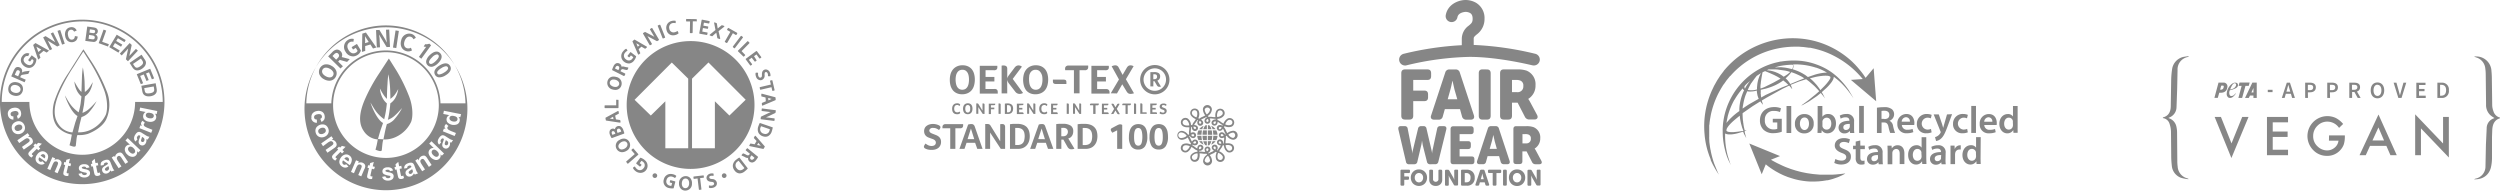
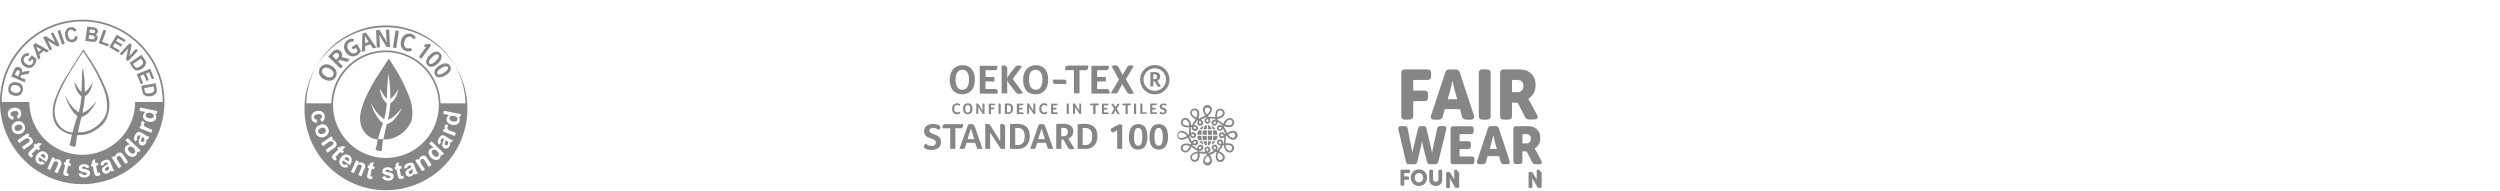
<svg xmlns="http://www.w3.org/2000/svg" xmlns:xlink="http://www.w3.org/1999/xlink" width="890" height="67.86">
  <g fill="#868686">
    <path d="M29.28 7a29.28 29.28 0 1 0 29.27 29.28A29.3 29.3 0 0 0 29.28 7zm0 .62a28.68 28.68 0 0 1 28.65 28.66H48.1a18.82 18.82 0 0 1-37.64 0H.62A28.69 28.69 0 0 1 29.28 7.63zM11.4 49.4a1.73 1.73 0 0 1 .28.66 1.19 1.19 0 0 1 0 .6 1.4 1.4 0 0 1-.29.48 3.81 3.81 0 0 1-.62.51l-2.3 1.6-.66-.95L9.68 51a4 4 0 0 0 .74-.6.71.71 0 0 0 .14-.39.69.69 0 0 0-.14-.4.92.92 0 0 0-.45-.35.86.86 0 0 0-.55 0 4.08 4.08 0 0 0-.91.52l-1.68 1.15-.66-1 3.7-2.53.62.88-.55.38a1.75 1.75 0 0 1 1.46.75zm.5 2.35l.68-.67.38.38.63-.63 1.32.33-1.13 1.13.56.56-.68.67-.56-.53-1.3 1.28a5.89 5.89 0 0 0-.45.47.29.29 0 0 0 0 .18.32.32 0 0 0 .1.19 1.47 1.47 0 0 0 .41.25l-.6.72a2.27 2.27 0 0 1-.78-.52 1.61 1.61 0 0 1-.32-.48.78.78 0 0 1-.06-.46 1.17 1.17 0 0 1 .22-.45 6.62 6.62 0 0 1 .57-.62l1.4-1.4zm9.1 5.1a1.53 1.53 0 0 1 .58.41 1.12 1.12 0 0 1 .3.52 1.27 1.27 0 0 1 0 .55 3.45 3.45 0 0 1-.26.77l-1.12 2.58-1.06-.46.92-2.12a3.68 3.68 0 0 0 .3-.9.71.71 0 0 0-.09-.41.65.65 0 0 0-.32-.26.9.9 0 0 0-.56-.06.79.79 0 0 0-.48.28 4 4 0 0 0-.5.92l-.8 1.88-1.07-.46 1.8-4.15 1 .43-.27.6a1.72 1.72 0 0 1 1.64-.13zm1.67 1.73l.22-.93.52.13.2-.88 1.3-.4-.38 1.55.77.2-.22.92-.8-.16-.43 1.77a4.36 4.36 0 0 0-.13.63.26.26 0 0 0 .07.18.32.32 0 0 0 .17.1 2 2 0 0 0 .49 0l-.13.92a2.11 2.11 0 0 1-.93 0 1.39 1.39 0 0 1-.52-.24.83.83 0 0 1-.3-.36 1.21 1.21 0 0 1 0-.49 6.29 6.29 0 0 1 .16-.83l.47-1.9zm8.15 3a1 1 0 0 0-.4-.14 6.36 6.36 0 0 1-1.8-.53 1.17 1.17 0 0 1-.55-1 1.27 1.27 0 0 1 .42-1 2 2 0 0 1 1.38-.45 2.4 2.4 0 0 1 1.35.26 1.53 1.53 0 0 1 .63.88l-1.1.24a.69.69 0 0 0-.28-.4.92.92 0 0 0-.56-.12 1.24 1.24 0 0 0-.65.15.3.3 0 0 0-.13.25.27.27 0 0 0 .13.21 4 4 0 0 0 1.09.31 3 3 0 0 1 1.31.49 1.11 1.11 0 0 1 .39.88 1.35 1.35 0 0 1-.47 1.08 2.19 2.19 0 0 1-1.47.5 2.51 2.51 0 0 1-1.43-.33 1.74 1.74 0 0 1-.72-1l1.16-.22a.89.89 0 0 0 .32.52 1 1 0 0 0 .64.16 1.11 1.11 0 0 0 .67-.19.38.38 0 0 0 .06-.55zm-14.44-3.92L14 56a1.25 1.25 0 0 0-.26.84.9.9 0 0 0 .37.63.7.7 0 0 0 .47.14 1 1 0 0 0 .51-.23l.83.83a1.92 1.92 0 0 1-1.16.4 2 2 0 0 1-1.18-.42 1.92 1.92 0 0 1-.92-1.62 2.6 2.6 0 0 1 .58-1.57 2.52 2.52 0 0 1 1.49-1.09 1.82 1.82 0 0 1 1.54.32 1.93 1.93 0 0 1 .87 1.45 3 3 0 0 1-.76 1.98zm-7.65-11.3a2.39 2.39 0 0 1-1.33 1.22 2.35 2.35 0 0 1-1.82 0 2.11 2.11 0 0 1-1.23-1.25 2.44 2.44 0 0 1-.17-1.17 1.93 1.93 0 0 1 .45-1.08 2.84 2.84 0 0 1 1.12-.76 2.46 2.46 0 0 1 1.18-.17 2 2 0 0 1 1.07.47 2.4 2.4 0 0 1 .71 1 2.18 2.18 0 0 1 .02 1.74zM7.3 41.44a2 2 0 0 1-.95.85L6 41.2a.82.82 0 0 0 .48-.35.73.73 0 0 0 .09-.55.85.85 0 0 0-.42-.63A1.59 1.59 0 0 0 5 39.59 1.88 1.88 0 0 0 4 40a.85.85 0 0 0-.21.75.78.78 0 0 0 .28.5 1.16 1.16 0 0 0 .71.18v1.16a2.11 2.11 0 0 1-1.32-.47 2.06 2.06 0 0 1-.64-1.26 2 2 0 0 1 .36-1.62 2.5 2.5 0 0 1 1.61-.85 2.46 2.46 0 0 1 1.82.27 2 2 0 0 1 .88 1.42 2.08 2.08 0 0 1-.18 1.36zm25.4 16l1-.92.3 1.54.78-.15.2.93-.78.16.36 1.8a3.46 3.46 0 0 0 .15.62.24.24 0 0 0 .13.13.27.27 0 0 0 .2 0 1.56 1.56 0 0 0 .44-.2l.27.9a2.3 2.3 0 0 1-.86.36 1.41 1.41 0 0 1-.58 0 .83.83 0 0 1-.41-.2 1.17 1.17 0 0 1-.26-.43 7.43 7.43 0 0 1-.2-.82l-.38-1.93-.52.1-.2-.94.52-.1zM44.66 50l.8-.83L50 53.5l-.76.77-.47-.46a1.77 1.77 0 0 1 0 .86A1.61 1.61 0 0 1 47 55.82a2.58 2.58 0 0 1-1.68-.82 2.53 2.53 0 0 1-.88-1.59 1.67 1.67 0 0 1 .49-1.41 1.62 1.62 0 0 1 1.34-.47zm10.9-8.78a1.6 1.6 0 0 1-.83 1.9 2.66 2.66 0 0 1-1.83.19 2.63 2.63 0 0 1-1.61-.86A1.69 1.69 0 0 1 51 41a1.62 1.62 0 0 1 .86-1.13l-2.2-.44.23-1.14 6.1 1.24-.2 1.06-.65-.13a1.78 1.78 0 0 1 .42.74zM50 44.6l.6.24a1.85 1.85 0 0 1-.37-.68.84.84 0 0 1 .05-.52 1.43 1.43 0 0 1 .49-.63l.84.72a1.05 1.05 0 0 0-.39.44.64.64 0 0 0 0 .43.92.92 0 0 0 .36.44 7.64 7.64 0 0 0 1.38.65l1.3.52-.43 1.08-4.2-1.68zm-.38 2.34a2.55 2.55 0 0 1 1 .44l1.18.74a5.36 5.36 0 0 0 .78.42 2.7 2.7 0 0 0 .62.14l-.6 1-.36-.1h-.14a2 2 0 0 1 0 .77 1.79 1.79 0 0 1-.25.7 1.49 1.49 0 0 1-.89.71 1.29 1.29 0 0 1-1-.18 1.24 1.24 0 0 1-.48-.51 1.16 1.16 0 0 1-.13-.66 3.57 3.57 0 0 1 .25-.94 6.08 6.08 0 0 0 .34-1.11l-.1-.06a.65.65 0 0 0-.51-.12q-.2.06-.45.45a.83.83 0 0 0-.15.48.89.89 0 0 0 .23.47l-.72.8a1.71 1.71 0 0 1-.51-1 2.23 2.23 0 0 1 .39-1.37 2.73 2.73 0 0 1 .77-.89 1.26 1.26 0 0 1 .69-.18zm-4 10.76l-1 .63-1.25-1.94a3.61 3.61 0 0 0-.58-.75.73.73 0 0 0-.38-.15.65.65 0 0 0-.41.12.94.94 0 0 0-.36.43.9.9 0 0 0 0 .56 4 4 0 0 0 .49.92l1.1 1.72-1 .64-2.46-3.8.9-.58.3.52a1.72 1.72 0 0 1 .8-1.43 1.59 1.59 0 0 1 .67-.26 1.19 1.19 0 0 1 .6 0 1.52 1.52 0 0 1 .46.3 3.69 3.69 0 0 1 .49.64zm-5.67 1.66a5 5 0 0 0 .36.8 3 3 0 0 0 .41.5l-1.07.4a2.24 2.24 0 0 1-.23-.29l-.1-.12a2.19 2.19 0 0 1-.44.65 1.72 1.72 0 0 1-.62.39 1.46 1.46 0 0 1-1.14 0 1.29 1.29 0 0 1-.7-.76 1.31 1.31 0 0 1-.07-.7 1.21 1.21 0 0 1 .3-.61 3.71 3.71 0 0 1 .77-.58 5.83 5.83 0 0 0 1-.68v-.1a.62.62 0 0 0-.33-.4 1.05 1.05 0 0 0-.64.08.8.8 0 0 0-.4.29.84.84 0 0 0-.11.51l-1.06.2a1.73 1.73 0 0 1 .11-1.1 2.17 2.17 0 0 1 1.1-.75 2.57 2.57 0 0 1 1.15-.23 1.16 1.16 0 0 1 .67.26 2.5 2.5 0 0 1 .52.95zm10.95-8.82a.6.6 0 0 0 .4-.29 1 1 0 0 0 .13-.62.77.77 0 0 0-.19-.45 2.48 2.48 0 0 0-.47-.34l-.2-.13a5.62 5.62 0 0 1-.21.7 2.27 2.27 0 0 0-.16.64.54.54 0 0 0 .24.42.59.59 0 0 0 .47.07zM47 54.67a.88.88 0 0 0 .88-.24.85.85 0 0 0 .23-.73 1.67 1.67 0 0 0-.56-.93 1.76 1.76 0 0 0-1-.59.86.86 0 0 0-.73.26.87.87 0 0 0-.24.73 1.59 1.59 0 0 0 .53.91 2.21 2.21 0 0 0 .89.59zm-8.42 4.43c-.12.1-.32.24-.6.42a2 2 0 0 0-.52.42.52.52 0 0 0-.07.48.61.61 0 0 0 .33.34.66.66 0 0 0 .5 0 1 1 0 0 0 .48-.41.74.74 0 0 0 .12-.47 2.52 2.52 0 0 0-.16-.56z" />
    <path d="M15.12 54.9a1.14 1.14 0 0 0-.66.49l1.4 1a1.13 1.13 0 0 0 .25-.79.8.8 0 0 0-.33-.57.77.77 0 0 0-.67-.13zm38.43-14.67a1.78 1.78 0 0 0-1.15 0 .87.87 0 0 0-.48.62.85.85 0 0 0 .2.74 1.55 1.55 0 0 0 .94.48 2.08 2.08 0 0 0 1.06 0 .86.86 0 0 0 .41-1.41 1.68 1.68 0 0 0-.98-.43zM7.2 44.4a1.52 1.52 0 0 0-1.07.1 1.51 1.51 0 0 0-.84.67 1 1 0 0 0 0 .84 1 1 0 0 0 .62.58A1.57 1.57 0 0 0 7 46.47a1.48 1.48 0 0 0 .83-.67 1 1 0 0 0-.57-1.41zM3.26 33a2.44 2.44 0 0 0 .61.59 3.33 3.33 0 0 0 1.25.48 2.72 2.72 0 0 0 2-.29 2.58 2.58 0 0 0 .66-3.48 2.77 2.77 0 0 0-1.78-1 2.73 2.73 0 0 0-2 .28 2.28 2.28 0 0 0-1 1.61 2.72 2.72 0 0 0 0 1.1 2 2 0 0 0 .26.71zm1.16-2.57a2 2 0 0 1 1.37-.12A2 2 0 0 1 7 31a1.26 1.26 0 0 1 .3 1 1.29 1.29 0 0 1-.63.89 2 2 0 0 1-1.38.14 2.05 2.05 0 0 1-1.24-.63 1.29 1.29 0 0 1-.25-1.08 1.27 1.27 0 0 1 .62-.88zm4.74-2.06l-2-.88.1-.18a1.56 1.56 0 0 1 .26-.45.91.91 0 0 1 .32-.19 8 8 0 0 1 .91-.17l1.33-.2.5-1.1-1.17.15a6.93 6.93 0 0 0-1 .18 2.82 2.82 0 0 0-.62.32 1.57 1.57 0 0 0 0-1.1A1.43 1.43 0 0 0 7 24a1.54 1.54 0 0 0-.83-.14 1.18 1.18 0 0 0-.69.33 3.5 3.5 0 0 0-.61 1l-.87 2 4.75 2.1zm-2.4-1.9l-.3.7-1.2-.54.32-.72a6.45 6.45 0 0 1 .32-.67.58.58 0 0 1 .34-.23.63.63 0 0 1 .44.05.65.65 0 0 1 .31.25.59.59 0 0 1 .08.35 3.61 3.61 0 0 1-.31.82zm1.82-2.95a3.26 3.26 0 0 0 1.28.6 2.13 2.13 0 0 0 1.3-.11 2.63 2.63 0 0 0 1.1-.88 3.25 3.25 0 0 0 .55-1.13 2.64 2.64 0 0 0 .11-1.07l-1.63-1.25-1.3 1.75.7.52.7-.92.52.4a2 2 0 0 1-.08.62 1.89 1.89 0 0 1-.28.59 1.34 1.34 0 0 1-1 .55 2.12 2.12 0 0 1-1.34-.52 1.94 1.94 0 0 1-.79-1.09 1.35 1.35 0 0 1 .3-1.1A1.14 1.14 0 0 1 9.3 20a1.06 1.06 0 0 1 .72 0l.46-.92a1.86 1.86 0 0 0-1.3-.08 2.34 2.34 0 0 0-1.2.92 2.42 2.42 0 0 0-.52 1.11 2.24 2.24 0 0 0 .18 1.35 3.1 3.1 0 0 0 .94 1.14zm5.82-2.97l-.4-1.17 1.54-1.28 1.08.62.85-.7-4.84-2.7-.83.68 1.8 5.22zm.3-2.9l-1.05.87-.7-1.9zm3.86-.17l-1.54-3 3.34 2.08.9-.46-2.35-4.6-.84.43L19.64 15l-3.4-2.14-.88.45 2.35 4.6.84-.43zm1.915-6.5l.96-.316 1.618 4.9-.96.316zm3.665 3.6a2.32 2.32 0 0 0 3-.2 2.24 2.24 0 0 0 .51-1.38l-1-.16a1.57 1.57 0 0 1-.27.89 1 1 0 0 1-.65.37 1.08 1.08 0 0 1-.94-.26 2.26 2.26 0 0 1-.57-1.32 2 2 0 0 1 .13-1.37 1.12 1.12 0 0 1 .82-.56 1.09 1.09 0 0 1 .72.12 1.14 1.14 0 0 1 .47.56l.94-.4a2.1 2.1 0 0 0-.66-.85 2 2 0 0 0-1.56-.31 2.17 2.17 0 0 0-1.56 1 2.89 2.89 0 0 0-.31 2.09 2.72 2.72 0 0 0 .93 1.79zm9.13.35a1.35 1.35 0 0 0 .71-.15 1.37 1.37 0 0 0 .5-.46 1.53 1.53 0 0 0 .25-.66 1.28 1.28 0 0 0-.13-.8 1.38 1.38 0 0 0-.64-.57 1.11 1.11 0 0 0 .57-.38 1.13 1.13 0 0 0 .28-.63 1.17 1.17 0 0 0-.06-.62 1.37 1.37 0 0 0-.33-.48 1.22 1.22 0 0 0-.48-.28 6.21 6.21 0 0 0-.88-.18l-2-.27-.7 5.1 1.7.24 1.23.13zM32 10.44l.58.08.85.14a.56.56 0 0 1 .36.23.58.58 0 0 1 .07.4.55.55 0 0 1-.2.38.69.69 0 0 1-.43.13 6.82 6.82 0 0 1-.73-.09l-.66-.1zm-.28 2l.8.12a3.61 3.61 0 0 1 .88.19.63.63 0 0 1 .28.28.69.69 0 0 1 .05.41.6.6 0 0 1-.2.41.62.62 0 0 1-.39.16 6.27 6.27 0 0 1-.69-.07l-.93-.13zm7.03 3.28l-2.37-.84 1.43-4-.95-.34-1.73 4.82 3.32 1.2.3-.82zm3.85 2.25l-2.4-1.44.73-1.2 2.16 1.3.44-.75-2.16-1.3.6-.98L44.3 15l.45-.75-3.2-1.9-2.65 4.43 3.27 1.96.44-.75zm.74 1.76l2.3-2.46-.82 3.84.74.7 3.53-3.77-.7-.64-2.35 2.52.85-3.92-.72-.68-3.52 3.78.68.64zM47.16 24a3 3 0 0 0 .6.68 1.72 1.72 0 0 0 .74.35 2.29 2.29 0 0 0 1.06-.07 3.49 3.49 0 0 0 1-.49 4 4 0 0 0 .92-.83 2.19 2.19 0 0 0 .42-.87 1.59 1.59 0 0 0 0-.89 3.2 3.2 0 0 0-.5-.88l-1-1.53-4.26 2.92zm3-3.16l.26.38a4.78 4.78 0 0 1 .43.71 1 1 0 0 1 .06.52 1.13 1.13 0 0 1-.25.52 3.25 3.25 0 0 1-.7.61 3.93 3.93 0 0 1-.84.45 1.17 1.17 0 0 1-.56.06.87.87 0 0 1-.41-.22 2.47 2.47 0 0 1-.38-.47l-.43-.63zm-.01 9.12l.8-.33-1.06-2.6 1.3-.53.95 2.33.8-.33-.95-2.33 1.06-.43 1.02 2.5.8-.33-1.4-3.44-4.78 1.95 1.43 3.53z" />
    <path d="M50.65 32.4a3.24 3.24 0 0 0 .26.87 1.83 1.83 0 0 0 .53.62 2.31 2.31 0 0 0 1 .38 3.87 3.87 0 0 0 1.11 0 4.32 4.32 0 0 0 1.18-.37 2.38 2.38 0 0 0 .74-.62 1.69 1.69 0 0 0 .34-.83 3.91 3.91 0 0 0-.07-1l-.32-1.82-5.1.9zm4.08-1.62l.07.45a4.55 4.55 0 0 1 .1.83.93.93 0 0 1-.16.5 1.26 1.26 0 0 1-.44.37 3.44 3.44 0 0 1-.89.26 3.33 3.33 0 0 1-.95.06 1.14 1.14 0 0 1-.54-.17.89.89 0 0 1-.28-.37 2.34 2.34 0 0 1-.16-.59l-.13-.75zm-35.4 5.32c-1 3.47-.67 7.18 1.35 9.3a9.06 9.06 0 0 0 4.89 2.52l-.43 2.3-.4 1.5a8.68 8.68 0 0 0 1.4.47c.47.06.8 0 .85-.4l.28-2.53a6.45 6.45 0 0 1 .28-1.19 10.26 10.26 0 0 0 3.73-.41c1.6-.6 5.1-2.3 6.5-5.1a12.67 12.67 0 0 0 .15-10.22 56.5 56.5 0 0 0-5.61-10.79l-2.63-4-5.4 8.53a41.16 41.16 0 0 0-4.95 10.03zm10.34-17.75l2.77 4.38a59.11 59.11 0 0 1 4.57 9.2c1.2 3.15 1.44 6.8.66 8.9a11.24 11.24 0 0 1-5.4 5.38 9.55 9.55 0 0 1-4.49.89l.58-2.83.65-2.6a6 6 0 0 0 2.58-1.61 18.55 18.55 0 0 0 2.78-4c-.07 0-1.3 1.53-2.63 2.68a6.89 6.89 0 0 1-2.39 1.44l.54-2.85.33-3a6 6 0 0 0 1.65-1.71A9 9 0 0 0 33 29.29c-.06 0-.56 1.06-1.26 2a6.58 6.58 0 0 1-1.54 1.46l-.1-3.83a41.81 41.81 0 0 0-.6-4.92 26.92 26.92 0 0 0-.32 3.4L29 32.73a6.39 6.39 0 0 1-.94-1.06A23.39 23.39 0 0 1 26.48 29a8.71 8.71 0 0 0 .84 3.16A6.22 6.22 0 0 0 29 34.33l-.3 2.5C28.5 38.26 28 40 28 40a13.48 13.48 0 0 1-2.64-2.46c-1.15-1.46-2.2-3.6-2.25-3.52a22.37 22.37 0 0 0 2.32 5c1.34 2 2.17 2.27 2.17 2.27l-.8 2.3-1 3.55a6.52 6.52 0 0 1-5.05-3c-2.1-3.06-1.32-7 .16-10.64a60.13 60.13 0 0 1 5.35-9.85c1.95-3.17 3.4-5.3 3.4-5.3zm136.7 19.05a29 29 0 0 0-57.94 0h0a29 29 0 1 0 57.94 0zm-29-28.35a28.38 28.38 0 0 1 28.34 27.73h-8.9a19.44 19.44 0 0 0-38.86 0h-8.9A28.38 28.38 0 0 1 137.4 9.05zm18.85 28.35a18.82 18.82 0 1 1-18.82-18.82 18.83 18.83 0 0 1 18.82 18.82zM110.9 42a2 2 0 0 1 .36-1.62 2.51 2.51 0 0 1 1.62-.86 2.48 2.48 0 0 1 1.81.27 2 2 0 0 1 .88 1.43 2.08 2.08 0 0 1-.14 1.32 2 2 0 0 1-1 .85l-.4-1.1a.94.94 0 0 0 .48-.35.8.8 0 0 0 .08-.56.85.85 0 0 0-.42-.63 1.65 1.65 0 0 0-1.06-.08 1.88 1.88 0 0 0-1.08.45.87.87 0 0 0-.2.75.76.76 0 0 0 .28.51 1.25 1.25 0 0 0 .7.18v1.15a1.88 1.88 0 0 1-2-1.72zm1.57 5.47a2.61 2.61 0 0 1-.17-1.17 2 2 0 0 1 .45-1.09 3 3 0 0 1 1.12-.76 2.61 2.61 0 0 1 1.18-.16 2 2 0 0 1 1.1.43 2.32 2.32 0 0 1 .7 1 2.16 2.16 0 0 1 0 1.76 2.36 2.36 0 0 1-1.33 1.22 2.4 2.4 0 0 1-1.82.05 2.19 2.19 0 0 1-1.23-1.26zm4.1 6.9l-.66-1 1.9-1.32a3.37 3.37 0 0 0 .73-.61.64.64 0 0 0 .14-.39.65.65 0 0 0-.13-.39.9.9 0 0 0-.45-.35.83.83 0 0 0-.56 0 4.08 4.08 0 0 0-.91.52L115 52.05l-.66-1L118 48.5l.62.9-.55.38a1.73 1.73 0 0 1 1.46.75 1.55 1.55 0 0 1 .28.65 1.13 1.13 0 0 1 0 .61 1.34 1.34 0 0 1-.28.47 4 4 0 0 1-.63.51zm2.8 2.8a2.27 2.27 0 0 1-.77-.53 1.48 1.48 0 0 1-.33-.48 1 1 0 0 1-.06-.46 1.2 1.2 0 0 1 .22-.44 4.75 4.75 0 0 1 .57-.62l1.4-1.4-.37-.38.67-.67.38.37.64-.63 1.3.33-1.13 1.13.56.56-.68.68-.56-.57-1.3 1.3a4.93 4.93 0 0 0-.44.47.22.22 0 0 0 0 .18.27.27 0 0 0 .1.18 1.27 1.27 0 0 0 .41.25zm2.88 1.36a.67.67 0 0 0 .46.15 1 1 0 0 0 .52-.24l.82.84a2 2 0 0 1-1.16.4 2 2 0 0 1-1.18-.43 2 2 0 0 1-.92-1.61 2.67 2.67 0 0 1 .56-1.52 2.53 2.53 0 0 1 1.49-1.1 1.85 1.85 0 0 1 1.54.33 1.93 1.93 0 0 1 .87 1.44 3.08 3.08 0 0 1-.76 2l-2.36-1.7a1.22 1.22 0 0 0-.25.83.83.83 0 0 0 .37.63zm7.46 1.67l-1.1 2.58-1.07-.46.92-2.12a4.46 4.46 0 0 0 .31-.9.68.68 0 0 0-.09-.4.64.64 0 0 0-.33-.27.9.9 0 0 0-.56-.06.86.86 0 0 0-.48.29 3.69 3.69 0 0 0-.5.91l-.8 1.9-1.06-.46 1.8-4.16 1 .43-.26.6a1.73 1.73 0 0 1 1.63-.13 1.78 1.78 0 0 1 .59.41 1.22 1.22 0 0 1 .29.53 1.13 1.13 0 0 1 0 .55 3.4 3.4 0 0 1-.26.76zm3.46.07l-.77-.2-.4 1.8-.13.63a.36.36 0 0 0 .07.17.27.27 0 0 0 .18.1 1.25 1.25 0 0 0 .48 0l-.12.93a2.32 2.32 0 0 1-.94 0 1.39 1.39 0 0 1-.52-.24.83.83 0 0 1-.3-.36 1.23 1.23 0 0 1 0-.49 6.61 6.61 0 0 1 .17-.83l.46-1.92-.52-.12.22-.93.52.12.2-.87 1.3-.4-.38 1.56.78.18zm6.5 3.53a2.24 2.24 0 0 1-1.48.49 2.38 2.38 0 0 1-1.43-.33 1.71 1.71 0 0 1-.72-1l1.16-.22a.88.88 0 0 0 .32.52 1 1 0 0 0 .64.17 1.09 1.09 0 0 0 .67-.2.39.39 0 0 0 .15-.32.37.37 0 0 0-.09-.22.82.82 0 0 0-.4-.15 5.83 5.83 0 0 1-1.79-.53 1.17 1.17 0 0 1-.56-1 1.29 1.29 0 0 1 .42-1 2 2 0 0 1 1.38-.44 2.3 2.3 0 0 1 1.35.26 1.51 1.51 0 0 1 .63.87l-1.08.24a.76.76 0 0 0-.28-.39 1 1 0 0 0-.57-.12 1.26 1.26 0 0 0-.65.15.28.28 0 0 0 0 .46 3.94 3.94 0 0 0 1.09.3 3.34 3.34 0 0 1 1.32.49 1.16 1.16 0 0 1 .39.88 1.43 1.43 0 0 1-.47 1.11zm3.33-.1a1.37 1.37 0 0 1-.57 0 .75.75 0 0 1-.42-.2 1 1 0 0 1-.25-.43 5.61 5.61 0 0 1-.2-.82l-.4-1.93-.52.1-.2-.93.52-.1-.17-.88 1-.9.3 1.57.78-.16.18.94-.78.15.36 1.8a4 4 0 0 0 .15.63.24.24 0 0 0 .13.13.34.34 0 0 0 .2 0 1.39 1.39 0 0 0 .44-.21l.28.9a2.27 2.27 0 0 1-.88.39zm4.68-1.55l-.23-.3-.1-.12a2 2 0 0 1-.44.64 1.74 1.74 0 0 1-.62.4 1.53 1.53 0 0 1-1.13 0 1.3 1.3 0 0 1-.71-.76 1.34 1.34 0 0 1-.07-.71 1.18 1.18 0 0 1 .3-.6 4 4 0 0 1 .77-.59 6 6 0 0 0 1-.67v-.1a.6.6 0 0 0-.33-.4.89.89 0 0 0-.63.08.78.78 0 0 0-.41.29.82.82 0 0 0-.11.51l-1.06.18a1.69 1.69 0 0 1 .24-1.12 2.14 2.14 0 0 1 1.09-.75 2.75 2.75 0 0 1 1.15-.23 1.2 1.2 0 0 1 .67.26 2.53 2.53 0 0 1 .52.95l.48 1.3a4.29 4.29 0 0 0 .37.81 2.22 2.22 0 0 0 .41.49zm5-2.73l-1.26-1.94a3.72 3.72 0 0 0-.58-.76.67.67 0 0 0-.38-.15.75.75 0 0 0-.4.12 1 1 0 0 0-.37.44.89.89 0 0 0 0 .56 4.76 4.76 0 0 0 .49.92l1.12 1.72-1 .63-2.46-3.8.9-.6.36.56a1.77 1.77 0 0 1 .8-1.43 1.79 1.79 0 0 1 .67-.26 1.17 1.17 0 0 1 .6 0 1.15 1.15 0 0 1 .46.3 3.33 3.33 0 0 1 .49.64l1.53 2.36zm4.62-4l-.48-.46a1.73 1.73 0 0 1 0 .85 1.44 1.44 0 0 1-.38.66 1.6 1.6 0 0 1-1.35.49 3.14 3.14 0 0 1-2.52-2.43 1.71 1.71 0 0 1 .49-1.37 1.66 1.66 0 0 1 1.34-.47l-1.6-1.57.8-.83 4.48 4.36zm3.35-4.63l-.36-.1h-.14a2.1 2.1 0 0 1 .05.78 1.82 1.82 0 0 1-.26.69 1.46 1.46 0 0 1-.88.71 1.28 1.28 0 0 1-1-.17 1.4 1.4 0 0 1-.49-.51 1.19 1.19 0 0 1-.13-.67 3.42 3.42 0 0 1 .25-.93 5.58 5.58 0 0 0 .34-1.12l-.1-.06a.63.63 0 0 0-.5-.12 1 1 0 0 0-.46.46.77.77 0 0 0-.14.47.83.83 0 0 0 .22.47l-.72.8a1.66 1.66 0 0 1-.5-1 2.18 2.18 0 0 1 .41-1.27 2.68 2.68 0 0 1 .77-.88 1.12 1.12 0 0 1 .69-.2 2.49 2.49 0 0 1 1 .43l1.18.75a4.31 4.31 0 0 0 .78.41 2.65 2.65 0 0 0 .63.15zm1.2-2.37l-4.2-1.68.4-1 .6.24a1.88 1.88 0 0 1-.37-.69.94.94 0 0 1 .05-.52 1.48 1.48 0 0 1 .5-.62l.83.72a1 1 0 0 0-.38.43.67.67 0 0 0 0 .44.94.94 0 0 0 .37.43 7.24 7.24 0 0 0 1.37.66l1.3.52zm2-6.68l-.65-.13a1.65 1.65 0 0 1 .44.73 1.53 1.53 0 0 1 0 .76 1.65 1.65 0 0 1-.87 1.15 3.16 3.16 0 0 1-3.44-.68 1.68 1.68 0 0 1-.32-1.42A1.59 1.59 0 0 1 160 41l-2.2-.44.23-1.14 6.12 1.23zM158.9 50l-.2-.13c0 .16-.1.4-.22.7a2.31 2.31 0 0 0-.16.65.5.5 0 0 0 .24.41.6.6 0 0 0 .47.08.63.63 0 0 0 .4-.3 1 1 0 0 0 .13-.62.74.74 0 0 0-.19-.44 2.4 2.4 0 0 0-.47-.35z" />
    <path d="M153.68 54.3a1.56 1.56 0 0 0 .54.9 2 2 0 0 0 .88.59.86.86 0 0 0 1.11-1 1.65 1.65 0 0 0-.56-.93 1.83 1.83 0 0 0-1-.59.88.88 0 0 0-.74.26.9.9 0 0 0-.23.77zm-6.98 5.92a6.6 6.6 0 0 1-.6.42 2 2 0 0 0-.52.42.5.5 0 0 0-.06.47.61.61 0 0 0 .32.35.62.62 0 0 0 .5 0 1 1 0 0 0 .48-.41.67.67 0 0 0 .17-.47 2.16 2.16 0 0 0-.16-.56zm-22.45-3.52a.78.78 0 0 0-.34-.57.77.77 0 0 0-.67-.13 1.1 1.1 0 0 0-.65.48l1.4 1a1.21 1.21 0 0 0 .25-.78zm36.93-13.48a2.11 2.11 0 0 0 1.06 0 .87.87 0 0 0 .41-1.42 1.65 1.65 0 0 0-1-.48 1.77 1.77 0 0 0-1.15 0 .83.83 0 0 0-.47.61.87.87 0 0 0 .19.75 1.58 1.58 0 0 0 .96.54zm-45.28 3.7a1 1 0 0 0 0-.84 1 1 0 0 0-.62-.58 1.86 1.86 0 0 0-1.91.78 1 1 0 0 0 0 .84.94.94 0 0 0 .61.57 1.56 1.56 0 0 0 1.08-.1 1.58 1.58 0 0 0 .84-.67zM150 20.9l3.47-4.78-.63-.57a3.84 3.84 0 0 1-.72.18 2.81 2.81 0 0 1-.76 0l-.53.82a2.22 2.22 0 0 0 .9.1l-2.6 3.6.87.66zm-30.5 6.48a2.54 2.54 0 0 0 .21-2.14 3.55 3.55 0 0 0-1.72-1.82 3.43 3.43 0 0 0-2.4-.47 2.72 2.72 0 0 0-1.93 3.43 3.47 3.47 0 0 0 1.66 1.81 3.89 3.89 0 0 0 1.89.55 2.52 2.52 0 0 0 2.29-1.36zm-.92-.5c-.45.8-1.48.9-2.63.25s-1.57-1.54-1.12-2.35a1.34 1.34 0 0 1 1.22-.7 2.89 2.89 0 0 1 1.38.42 2.71 2.71 0 0 1 1.18 1.14 1.3 1.3 0 0 1-.03 1.24zm3.5-3.3l-1.7-1.66.58-.6 2.6.73.94-1-2.85-.74a1.78 1.78 0 0 0-.44-2.09 1.64 1.64 0 0 0-1.5-.54 2.79 2.79 0 0 0-1.42.88l-1.47 1.5 4.4 4.32zm-2.4-2.34l-1.32-1.3.55-.57a1.74 1.74 0 0 1 .79-.52.77.77 0 0 1 .7.26c.46.46.4 1-.16 1.56zm5.96-1.16a3 3 0 0 0 1.54-.46 2.82 2.82 0 0 0 1.31-1.62h0l-1.42-2.36-1.9 1.14.5.86 1-.6.63 1.05a1.3 1.3 0 0 1-.56.62 1.67 1.67 0 0 1-1.45.2 2.44 2.44 0 0 1-1.21-1.13c-.67-1.1-.52-2.18.4-2.73a1.58 1.58 0 0 1 1.27-.17h.06l.15-1a2.54 2.54 0 0 0-2 .29 2.92 2.92 0 0 0-.96 4.22 3.08 3.08 0 0 0 2.64 1.68zM130 16.4l1.87-.57.92 1.44 1.2-.37-3.73-5.32-1.28.4-.13 6.5 1.17-.35zm0-1.7l-.06-1.92.06.2.9 1.4.37.58-1.33.4zm4.14 2.2l1.14-.05-.13-2.7c0-.5-.1-1.05-.16-1.57v-.25l.6 1.07 2.05 3.36 1.2-.05-.28-6.12v-.06l-1.14.05.12 2.7c0 .54.1 1.13.18 1.65a1.5 1.5 0 0 1 0 .2l-.6-1.12-2.05-3.35-1.2.05.27 6.12zm5.757.03l.92-6.1 1.177.177-.92 6.1zm4.623 1.23a2.58 2.58 0 0 0 .85.15 2.49 2.49 0 0 0 1.29-.37h0l-.36-.94h-.06a1.63 1.63 0 0 1-1.38.16c-.94-.32-1.26-1.3-.82-2.56s1.3-1.8 2.24-1.5a1.53 1.53 0 0 1 .88.84V14l.86-.53v-.05a2.49 2.49 0 0 0-1.44-1.32 2.91 2.91 0 0 0-3.72 2.13c-.57 1.82.08 3.4 1.66 3.93zm7.24 3.4a1.72 1.72 0 0 0 .45 1.65 1.7 1.7 0 0 0 1.27.56 2.19 2.19 0 0 0 .36 0 4.28 4.28 0 0 0 2.06-1.21c1.42-1.36 1.72-2.68.8-3.63s-2.24-.7-3.66.65a4.27 4.27 0 0 0-1.29 1.98zm3.78-2.2a.67.67 0 0 1 .49.21c.43.45.13 1.15-.9 2.15s-1.8 1.3-2.22.84-.1-1.17.94-2.18a3 3 0 0 1 1.7-1.02zm-.64 7.33a1.74 1.74 0 0 0 1.57.85 4.28 4.28 0 0 0 2.18-.74c1.68-1 2.25-2.26 1.56-3.37s-2-1.17-3.7-.14-2.28 2.3-1.6 3.4zm3.78-3.1h.1a.68.68 0 0 1 .62.33.71.71 0 0 1 0 .79 4 4 0 0 1-1.31 1.12 4.19 4.19 0 0 1-1.61.67.69.69 0 0 1-.69-1.11 4.06 4.06 0 0 1 1.33-1.13 3.92 3.92 0 0 1 1.56-.67zm-17.48 1.64l-2.76-4.4L135 26.1a60.23 60.23 0 0 0-5.36 9.9c-1.48 3.68-2.27 7.58-.15 10.64a6.5 6.5 0 0 0 5 3c-.07.37-.26 1.5-.42 2.15s-.4 1.5-.4 1.5a8.9 8.9 0 0 0 1.41.47c.46.06.8.05.85-.4s.17-1.84.27-2.53a6.47 6.47 0 0 1 .29-1.19 9.44 9.44 0 0 0 4.47-.89 11.19 11.19 0 0 0 5.4-5.38c.78-2.08.54-5.75-.66-8.9a58.68 58.68 0 0 0-4.49-9.22zm-.88 17.33a5.85 5.85 0 0 1-2.59 1.61s-.3 1-.65 2.6l-.58 2.83-1.93-.12c.13-.5.63-2.34 1-3.42l.8-2.3s-.83-.23-2.17-2.27a22 22 0 0 1-2.31-5c0-.07 1.1 2.06 2.24 3.5a13.12 13.12 0 0 0 2.64 2.46s.44-1.75.65-3.17.3-2.48.3-2.48a6.26 6.26 0 0 1-1.63-2.14 8.51 8.51 0 0 1-.84-3.17 21 21 0 0 0 1.56 2.65 7.21 7.21 0 0 0 .94 1.06s0-2.86.2-5.35a30.28 30.28 0 0 1 .32-3.41 39.91 39.91 0 0 1 .6 4.92c.1 2 .1 3.84.1 3.84a6.73 6.73 0 0 0 1.55-1.46c.7-.92 1.2-2 1.25-2a8.87 8.87 0 0 1-1.17 3.36 5.88 5.88 0 0 1-1.65 1.7s-.1 1.46-.33 3-.54 2.85-.54 2.85a7.1 7.1 0 0 0 2.39-1.44c1.32-1.15 2.56-2.7 2.64-2.7a19 19 0 0 1-2.79 4.03zM339.9 37.8a.79.79 0 0 1 .31-.29.84.84 0 0 1 .47-.12.88.88 0 0 1 .29 0 .79.79 0 0 1 .23.09.76.76 0 0 1 .19.12l.15.14.18-.2a.33.33 0 0 0 .08-.22.28.28 0 0 0 0-.13.53.53 0 0 0-.09-.11l-.13-.1-.2-.1-.3-.1a2.23 2.23 0 0 0-.39 0 1.78 1.78 0 0 0-.76.15 1.39 1.39 0 0 0-.54.41 1.64 1.64 0 0 0-.33.61 3.09 3.09 0 0 0 0 1.56 1.56 1.56 0 0 0 .31.6 1.39 1.39 0 0 0 .54.41 2 2 0 0 0 .77.14 2.58 2.58 0 0 0 .42 0l.3-.1a1 1 0 0 0 .21-.1l.1-.08a.39.39 0 0 0 .09-.11.28.28 0 0 0 0-.13.3.3 0 0 0 0-.11l-.06-.12-.1-.1-.07-.1-.13.1-.17.1-.26.08a1.35 1.35 0 0 1-.29 0 1 1 0 0 1-.81-.41 1.13 1.13 0 0 1-.17-.42 2.73 2.73 0 0 1-.05-.5 2.61 2.61 0 0 1 .05-.48 1.28 1.28 0 0 1 .17-.39zm5.4-.88a1.73 1.73 0 0 0-.75-.15 1.64 1.64 0 0 0-.76.16 1.49 1.49 0 0 0-.54.41 1.9 1.9 0 0 0-.31.62 2.94 2.94 0 0 0-.1.74 2.55 2.55 0 0 0 .1.74 1.66 1.66 0 0 0 .29.63 1.31 1.31 0 0 0 .51.42 1.65 1.65 0 0 0 .77.16 1.79 1.79 0 0 0 .77-.15 1.5 1.5 0 0 0 .53-.43 1.88 1.88 0 0 0 .3-.62 3.1 3.1 0 0 0 .09-.76 3 3 0 0 0-.09-.75 1.82 1.82 0 0 0-.29-.61 1.5 1.5 0 0 0-.52-.41zm.07 2.3a1.46 1.46 0 0 1-.15.43.86.86 0 0 1-.27.3.86.86 0 0 1-.84 0 .89.89 0 0 1-.28-.3 1.46 1.46 0 0 1-.15-.43 2.94 2.94 0 0 1-.05-.51 2.76 2.76 0 0 1 .05-.51 1.3 1.3 0 0 1 .15-.42.78.78 0 0 1 .29-.28.79.79 0 0 1 .42-.11.73.73 0 0 1 .41.11.75.75 0 0 1 .28.28 1.3 1.3 0 0 1 .15.42 4.06 4.06 0 0 1 0 .51 2.94 2.94 0 0 1-.01.51zm4.97-2.32a.47.47 0 0 0-.15-.06h-.42v2.56l-1.43-2.33a.64.64 0 0 0-.17-.19.55.55 0 0 0-.28-.06h-.34v3.7h.73v-2.4l1.58 2.44h.64v-3.3a.49.49 0 0 0-.05-.23.45.45 0 0 0-.11-.13zm3.52.54a.46.46 0 0 0 .35-.11.4.4 0 0 0 .1-.28v-.15H352v3.7h.77v-1.7h1.2v-.6h-1.2v-.86zm2.38-.18a.39.39 0 0 0-.05-.23.45.45 0 0 0-.11-.13.44.44 0 0 0-.16-.06h-.44v3.7h.76zm4 2.74a1.71 1.71 0 0 0 .33-.61 2.94 2.94 0 0 0 .1-.74 2.63 2.63 0 0 0-.09-.7 1.59 1.59 0 0 0-.31-.59 1.69 1.69 0 0 0-.59-.39 2.42 2.42 0 0 0-.92-.15h-.43l-.6.06v3.68h1.18a1.77 1.77 0 0 0 .79-.16 1.42 1.42 0 0 0 .55-.4zm-.9-.1a1.37 1.37 0 0 1-.54.1h-.3v-2.57h.33a1.3 1.3 0 0 1 .52.1.89.89 0 0 1 .33.27 1 1 0 0 1 .17.4 1.86 1.86 0 0 1 .05.48 2.26 2.26 0 0 1-.05.54 1.13 1.13 0 0 1-.17.42.93.93 0 0 1-.34.25zm4.53-2.46a.55.55 0 0 0 .37-.1.37.37 0 0 0 .1-.29v-.15H362v3.7h2.4v-.2a.44.44 0 0 0-.4-.4h-1.2v-1h1.17v-.6h-1.17v-.9zm4.4-.6h-.4v2.56l-1.43-2.33a.55.55 0 0 0-.18-.19.53.53 0 0 0-.28-.06h-.33v3.7h.72v-2.4l1.58 2.44h.64v-3.3a.5.5 0 0 0 0-.23.69.69 0 0 0-.11-.13.44.44 0 0 0-.22-.06zm2.67.96a.76.76 0 0 1 .3-.29.89.89 0 0 1 .47-.12 1 1 0 0 1 .3 0 .92.92 0 0 1 .23.09.76.76 0 0 1 .19.12l.14.14a1.9 1.9 0 0 0 .19-.21.4.4 0 0 0 .08-.22.28.28 0 0 0 0-.13.53.53 0 0 0-.09-.11l-.13-.1-.22-.1-.3-.1a2.34 2.34 0 0 0-.39 0 1.78 1.78 0 0 0-.76.15 1.39 1.39 0 0 0-.54.41 1.64 1.64 0 0 0-.33.61 2.77 2.77 0 0 0-.11.78 3.2 3.2 0 0 0 .1.78 1.58 1.58 0 0 0 .32.6 1.39 1.39 0 0 0 .54.41 2 2 0 0 0 .77.14 2.46 2.46 0 0 0 .41 0l.3-.1a.73.73 0 0 0 .2-.1l.1-.08a.39.39 0 0 0 .09-.11.28.28 0 0 0 0-.13.3.3 0 0 0 0-.11.75.75 0 0 0-.07-.12.44.44 0 0 0-.08-.11l-.07-.1-.13.1a.78.78 0 0 1-.18.11 1.12 1.12 0 0 1-.22.1 1.35 1.35 0 0 1-.29 0 .89.89 0 0 1-.81-.41 1.13 1.13 0 0 1-.17-.42 2.73 2.73 0 0 1-.05-.5 2.61 2.61 0 0 1 .05-.48 1.28 1.28 0 0 1 .14-.41zm5.6 2.67a.37.37 0 0 0 0-.11.39.39 0 0 0-.1-.27.44.44 0 0 0-.36-.12h-1.17V39h1.17v-.6h-1.17v-.9h1.1a.6.6 0 0 0 .38-.1.4.4 0 0 0 .1-.29v-.2h-2.3v3.7h2.4zm3.65-3.63h-.44v3.7h.76v-3.3a.39.39 0 0 0-.32-.41zm4.7 3.72v-3.3a.5.5 0 0 0 0-.23.49.49 0 0 0-.12-.13.35.35 0 0 0-.14-.06h-.42v2.56l-1.43-2.33a.64.64 0 0 0-.17-.19.55.55 0 0 0-.28-.06h-.34v3.7h.72v-2.4l1.58 2.44zm3.6-3.7a.46.46 0 0 0-.36.12.4.4 0 0 0-.11.27.34.34 0 0 0 0 .11.45.45 0 0 0 0 .11h1.16v3.1h.83v-3.08h.7a.39.39 0 0 0 .35-.13.36.36 0 0 0 .11-.26 1.64 1.64 0 0 0 0-.23zM394.2 40H393v-1h1.18v-.6H393v-.9h1.1a.58.58 0 0 0 .38-.1.37.37 0 0 0 .1-.29v-.2h-2.3v3.7h2.4v-.2a.39.39 0 0 0-.1-.27.43.43 0 0 0-.36-.14zm2.2.56l.7-1.23.57 1a.75.75 0 0 0 .21.25.61.61 0 0 0 .35.09h.2l.22-.07-1.08-1.85 1-1.74-.2-.1a.76.76 0 0 0-.21 0 .51.51 0 0 0-.3.08.73.73 0 0 0-.22.26l-.55.94-.53-1a.48.48 0 0 0-.45-.27 1.18 1.18 0 0 0-.25 0 1.09 1.09 0 0 0-.23.09l1 1.76-1.1 1.85zm6.1-3.22a.4.4 0 0 0 .1-.26.86.86 0 0 0 0-.23H400a.48.48 0 0 0-.37.12.39.39 0 0 0-.1.27v.22h1.16v3.1h.77v-3.08h.7a.42.42 0 0 0 .33-.13z" />
    <path d="M403.7 40.56h.76v-3.3a.39.39 0 0 0-.17-.36.44.44 0 0 0-.16-.06h-.43zm2.95-3.56a.49.49 0 0 0-.12-.13.44.44 0 0 0-.16-.06h-.43v3.7h2.28a.55.55 0 0 0 0-.09v-.13a.77.77 0 0 0 0-.15.24.24 0 0 0-.07-.13.37.37 0 0 0-.15-.02.48.48 0 0 0-.22 0h-1.08v-2.74a.49.49 0 0 0-.05-.26zm4.67.44a.56.56 0 0 0 .37-.1.37.37 0 0 0 .1-.29.31.31 0 0 0 0-.1.34.34 0 0 0 0-.1h-2.3v3.7h2.4v-.2a.39.39 0 0 0-.1-.27.44.44 0 0 0-.36-.12h-1.18V39h1.17v-.6h-1.17v-.9zm3.1 2.56a.61.61 0 0 1-.2.09.9.9 0 0 1-.23 0 1.12 1.12 0 0 1-.53-.11 1.92 1.92 0 0 1-.38-.25c-.06.08-.1.17-.16.25a.53.53 0 0 0-.08.23.19.19 0 0 0 0 .14.38.38 0 0 0 .11.11 1.91 1.91 0 0 0 .35.14 2 2 0 0 0 .65.08 1.69 1.69 0 0 0 .56-.08 1.23 1.23 0 0 0 .44-.23 1 1 0 0 0 .28-.38 1.08 1.08 0 0 0 .11-.52.93.93 0 0 0-.34-.75 1.35 1.35 0 0 0-.33-.19c-.12-.06-.24-.1-.36-.15l-.26-.1a1.13 1.13 0 0 1-.22-.11.54.54 0 0 1-.15-.15.46.46 0 0 1-.05-.2.46.46 0 0 1 .05-.21.44.44 0 0 1 .14-.13l.2-.07h.2a1.07 1.07 0 0 1 .47.1 1.71 1.71 0 0 1 .36.21.87.87 0 0 0 .16-.23.38.38 0 0 0 .05-.18.27.27 0 0 0-.15-.25L415 37a.84.84 0 0 0-.21-.08l-.28-.07a1.79 1.79 0 0 0-.34 0 2.09 2.09 0 0 0-.51.07 1.38 1.38 0 0 0-.42.21.93.93 0 0 0-.28.34 1 1 0 0 0-.11.47 1 1 0 0 0 .09.46.76.76 0 0 0 .24.29 1.29 1.29 0 0 0 .32.19l.35.13.28.1.24.12a.87.87 0 0 1 .16.17.62.62 0 0 1 .05.25.52.52 0 0 1-.05.23.67.67 0 0 1-.1.12zm-75.3-8a3.8 3.8 0 0 0 1.37 1.13 4.41 4.41 0 0 0 2 .43 4.7 4.7 0 0 0 2.08-.42A3.87 3.87 0 0 0 346 32a4.56 4.56 0 0 0 .79-1.66 7.82 7.82 0 0 0 .25-2 7.58 7.58 0 0 0-.25-2 4.6 4.6 0 0 0-.78-1.62 3.79 3.79 0 0 0-1.37-1.08 4.5 4.5 0 0 0-2-.4 4.42 4.42 0 0 0-2 .42 4 4 0 0 0-1.42 1.11 4.74 4.74 0 0 0-.83 1.63 7.42 7.42 0 0 0-.26 2 7.61 7.61 0 0 0 .24 2 4.62 4.62 0 0 0 .76 1.6zm1.2-5a3.34 3.34 0 0 1 .42-1.12 2.15 2.15 0 0 1 .74-.76 2.18 2.18 0 0 1 1.15-.28 2 2 0 0 1 1.1.28 2.35 2.35 0 0 1 .71.76 3.31 3.31 0 0 1 .4 1.12 7.18 7.18 0 0 1 .12 1.34 7.48 7.48 0 0 1-.12 1.36 4 4 0 0 1-.4 1.16 2.31 2.31 0 0 1-.73.79 2.26 2.26 0 0 1-2.25 0 2.44 2.44 0 0 1-.74-.79 4 4 0 0 1-.4-1.16 7.47 7.47 0 0 1-.13-1.36 7.17 7.17 0 0 1 .13-1.34zm14.87 6a2.18 2.18 0 0 0 0-.28 1.16 1.16 0 0 0-.2-.72 1.18 1.18 0 0 0-1-.32h-3.16V29H354v-1.6h-3.14V25h2.92a1.34 1.34 0 0 0 1-.26 1 1 0 0 0 .27-.77 2.1 2.1 0 0 0 0-.27 1.7 1.7 0 0 0 0-.28h-6.25v9.9h6.4a2.32 2.32 0 0 0 .02-.31zm3.36-4.7a2 2 0 0 0 .25.81 3.58 3.58 0 0 0 .49.75l2.16 2.8a1.91 1.91 0 0 0 1.59.77 2.31 2.31 0 0 0 1.16-.34l-3.67-5 3.26-4.35a1.48 1.48 0 0 0-.5-.32 1.75 1.75 0 0 0-.7-.13 1.54 1.54 0 0 0-.72.18 2 2 0 0 0-.68.62l-2 2.66a5.11 5.11 0 0 0-.41.62 2 2 0 0 0-.2.65v-3.55a1.35 1.35 0 0 0-.11-.59 1 1 0 0 0-.32-.36 1.26 1.26 0 0 0-.42-.16 1.77 1.77 0 0 0-.45-.05h-.3l-.4.05v9.88h2zm6.64 3.7a3.84 3.84 0 0 0 1.38 1.13 4.39 4.39 0 0 0 2 .43 4.66 4.66 0 0 0 2.07-.42A3.87 3.87 0 0 0 372.1 32a4.75 4.75 0 0 0 .8-1.66 8.28 8.28 0 0 0 .25-2 8 8 0 0 0-.25-2 4.62 4.62 0 0 0-.79-1.62 3.84 3.84 0 0 0-1.36-1.08 4.59 4.59 0 0 0-2-.4 4.44 4.44 0 0 0-2 .42 4 4 0 0 0-1.42 1.11 4.57 4.57 0 0 0-.83 1.63 7.42 7.42 0 0 0-.27 2 8.06 8.06 0 0 0 .25 2 5 5 0 0 0 .73 1.6zm1.2-5a3.55 3.55 0 0 1 .41-1.12 2.4 2.4 0 0 1 .76-.76 2.12 2.12 0 0 1 1.14-.28 2 2 0 0 1 1.09.28 2.31 2.31 0 0 1 .73.76A3.54 3.54 0 0 1 371 27a7.18 7.18 0 0 1 .12 1.34 6.68 6.68 0 0 1-.13 1.36 4 4 0 0 1-.4 1.16 2.21 2.21 0 0 1-.73.79 2.12 2.12 0 0 1-1.12.3 2 2 0 0 1-1.12-.3 2.24 2.24 0 0 1-.74-.79 3.7 3.7 0 0 1-.41-1.16 7.47 7.47 0 0 1-.13-1.36 7.17 7.17 0 0 1 .08-1.34zm9.5 2.9h3.75v-.64c0-.4-.1-.65-.3-.76a1.7 1.7 0 0 0-.8-.16h-3.7a4.26 4.26 0 0 0 0 .63c-.02.62.33.93 1.04.93zm3.35-4.9h3.08v8.24h2V25h1.87a1.2 1.2 0 0 0 .94-.32 1 1 0 0 0 .26-.71 4.44 4.44 0 0 0 0-.63h-6.94a1.25 1.25 0 0 0-1 .33 1.07 1.07 0 0 0-.28.73v.28a1.78 1.78 0 0 0 .07.32zm14.5 6.7h-3.16V29h3.13v-1.6h-3.13V25h2.9a1.38 1.38 0 0 0 1-.26 1 1 0 0 0 .27-.77v-.27a1.86 1.86 0 0 0-.05-.28h-6.16v9.9H395v-.52a1.21 1.21 0 0 0-.25-.72 1.17 1.17 0 0 0-1-.36zm3.9 1.57l1.88-3.27 1.54 2.53a2.17 2.17 0 0 0 .56.66 1.56 1.56 0 0 0 .91.24 3 3 0 0 0 .56-.07 3.63 3.63 0 0 0 .61-.15l-2.88-5 2.75-4.65-.53-.22a2.31 2.31 0 0 0-.56-.07 1.32 1.32 0 0 0-.79.21 2.14 2.14 0 0 0-.58.68l-1.46 2.5-1.43-2.67a1.25 1.25 0 0 0-1.18-.73 2.53 2.53 0 0 0-.67.1 4.62 4.62 0 0 0-.62.23l2.6 4.7-2.92 4.92zm13.47-10.12a5.22 5.22 0 1 0 5.22 5.22 5.22 5.22 0 0 0-5.22-5.22zm0 9.18a4 4 0 1 1 4-4 4 4 0 0 1-4 4zm1.3-3.86a1.46 1.46 0 0 0 .31-.3 1.59 1.59 0 0 0 .22-.43 1.93 1.93 0 0 0 .07-.57 1.32 1.32 0 0 0-.51-1.13 2.77 2.77 0 0 0-1.62-.37h-1.35v5.08h1.06V28.9h.4l.86 1.48a1.15 1.15 0 0 0 .36.39.83.83 0 0 0 .46.13 2 2 0 0 0 .32 0 1.76 1.76 0 0 0 .3-.1l-1.27-2.1a1 1 0 0 0 .39-.23zm-.75-.5a1.12 1.12 0 0 1-.72.22h-.36v-1.76h.4a1.1 1.1 0 0 1 .68.19.79.79 0 0 1 .25.67.85.85 0 0 1-.26.71zM439 49.75a1.6 1.6 0 1 0 0-3.2 3.62 3.62 0 0 0-2.07.85 6 6 0 0 1-.51-1 3.71 3.71 0 0 0-.67-1.09c.07-.14.12-.27.18-.42a3.06 3.06 0 0 0 2.64.14 1.58 1.58 0 0 0 .75-1 1.53 1.53 0 0 0-.16-1.22 1.64 1.64 0 0 0-2.18-.58 3.54 3.54 0 0 0-1.42 1.77 6.49 6.49 0 0 1-1-.65 3.62 3.62 0 0 0-1.14-.61v-.44a3 3 0 0 0 2.35-1.22 1.58 1.58 0 0 0-.58-2.18 1.65 1.65 0 0 0-2.19.58 3.68 3.68 0 0 0-.3 2.23 6.59 6.59 0 0 1-1.16-.08 3.64 3.64 0 0 0-1.28 0l-.27-.36a3 3 0 0 0 1.44-2.27 1.6 1.6 0 0 0-3.2 0 3.67 3.67 0 0 0 .85 2.08 8.36 8.36 0 0 1-1 .51 3.54 3.54 0 0 0-1.1.66l-.4-.18a3 3 0 0 0 .13-2.65 1.65 1.65 0 0 0-2.19-.58 1.61 1.61 0 0 0-.59 2.18 3.69 3.69 0 0 0 1.77 1.38 7.06 7.06 0 0 1-.65 1 3.47 3.47 0 0 0-.61 1.13H424a3 3 0 0 0-1.21-2.36 1.64 1.64 0 0 0-2.19.58 1.67 1.67 0 0 0-.16 1.22 1.62 1.62 0 0 0 .75 1 3 3 0 0 0 1.5.34 5.79 5.79 0 0 0 .72 0 7.72 7.72 0 0 1-.08 1.16 3.42 3.42 0 0 0 0 1.28l-.36.27a3 3 0 0 0-2.23-1.44 1.6 1.6 0 1 0 0 3.2 3.6 3.6 0 0 0 2.07-.84 7.73 7.73 0 0 1 .51 1 3.9 3.9 0 0 0 .67 1.1l-.18.4a3.05 3.05 0 0 0-2.65-.14 1.61 1.61 0 0 0-.59 2.19 1.65 1.65 0 0 0 2.19.59 3.64 3.64 0 0 0 1.38-1.77 7.06 7.06 0 0 1 1 .65 3.53 3.53 0 0 0 1.12.61c0 .15 0 .3.05.45a3.07 3.07 0 0 0-2.36 1.21 1.62 1.62 0 0 0 .59 2.19 1.66 1.66 0 0 0 2.19-.59 3.65 3.65 0 0 0 .3-2.22 7.75 7.75 0 0 1 1.16.09 3.62 3.62 0 0 0 1.28 0c.08.12.18.24.27.36a3 3 0 0 0-1.44 2.24 1.6 1.6 0 0 0 3.2 0 3.6 3.6 0 0 0-.84-2.08 6.7 6.7 0 0 1 1-.51 3.51 3.51 0 0 0 1.09-.67l.42.18a3.09 3.09 0 0 0-.14 2.65 1.65 1.65 0 0 0 2.19.59 1.59 1.59 0 0 0 .58-2.19 3.54 3.54 0 0 0-1.78-1.4 6.49 6.49 0 0 1 .65-1 3.68 3.68 0 0 0 .61-1.13h.45a3 3 0 0 0 1.21 2.36 1.65 1.65 0 0 0 2.18-.59 1.61 1.61 0 0 0-.58-2.19A3 3 0 0 0 437 51h-.72a7.59 7.59 0 0 1 .08-1.15 3.47 3.47 0 0 0 0-1.29l.36-.27a3 3 0 0 0 2.28 1.46zm0-2.56a1 1 0 0 1 0 1.92 2.47 2.47 0 0 1-1.72-1.18 3.16 3.16 0 0 1 1.72-.74zm-1.7-4.43a1 1 0 0 1 1.31.35.93.93 0 0 1 .09.73.9.9 0 0 1-.45.58 2.5 2.5 0 0 1-2.07-.16 3 3 0 0 1 1.07-1.5zm-14.62 1.92a2.29 2.29 0 0 1-1.18-.26 1 1 0 0 1-.45-.58.93.93 0 0 1 .1-.73 1 1 0 0 1 .83-.48 1 1 0 0 1 .48.13 2.52 2.52 0 0 1 .9 1.88 5.17 5.17 0 0 1-.73.04zm-1.92 4.43a1 1 0 1 1 0-1.92 2.46 2.46 0 0 1 1.71 1.18 3 3 0 0 1-1.76.74zm1.7 4.43a1 1 0 0 1-1.31-.35 1 1 0 0 1 .35-1.31 1.41 1.41 0 0 1 .71-.17 3.67 3.67 0 0 1 1.37.33 3 3 0 0 1-1.17 1.5zM437 51.62a2.27 2.27 0 0 1 1.18.26 1 1 0 0 1 .35 1.31 1 1 0 0 1-1.31.36 2.49 2.49 0 0 1-.9-1.89l.68-.04zm-3.47-11.85a1 1 0 0 1 .83-.48 1 1 0 0 1 .48.13 1 1 0 0 1 .35 1.31 2.5 2.5 0 0 1-1.88.91 3.05 3.05 0 0 1 .25-1.87zm-3.3 3.23a.4.4 0 1 1-.8 0c0-.26.2-.5.56-.66a1.37 1.37 0 0 1 .24.66zm-1.36-4a1 1 0 0 1 1.92 0 2.5 2.5 0 0 1-1.18 1.72 3.06 3.06 0 0 1-.74-1.72zm-1.8 4a1.34 1.34 0 0 1 .54.44.4.4 0 0 1-.15.55.36.36 0 0 1-.2.06.4.4 0 0 1-.35-.21.78.78 0 0 1 .16-.77zm-2.64-2.34a1 1 0 0 1 .35-1.31 1 1 0 0 1 .48-.13 1 1 0 0 1 .83.48 2.49 2.49 0 0 1-.17 2.08 3 3 0 0 1-1.49-1.05zm1.16 4.52a.4.4 0 0 1 .18.24.44.44 0 0 1 0 .3.42.42 0 0 1-.56.15.79.79 0 0 1-.29-.82 1.27 1.27 0 0 1 .67.2zm.5 11.28a1 1 0 0 1-1.31.35 1 1 0 0 1-.35-1.31 2.48 2.48 0 0 1 1.88-.9 3.09 3.09 0 0 1-.22 1.93zm3.33-3.26a.4.4 0 0 1 .8 0 .78.78 0 0 1-.56.66 1.37 1.37 0 0 1-.24-.59zm1.36 4a1 1 0 0 1-1.92 0 2.5 2.5 0 0 1 1.18-1.73 3.11 3.11 0 0 1 .74 1.81zm1.8-4a1.43 1.43 0 0 1-.54-.45.41.41 0 0 1 .15-.55.45.45 0 0 1 .19-.05.38.38 0 0 1 .35.2.77.77 0 0 1-.15.89zm2.64 2.33a1 1 0 0 1-.35 1.31 1 1 0 0 1-1.31-.35 2.48 2.48 0 0 1 .16-2.08 3 3 0 0 1 1.5 1.16zm-1.16-4.5a.4.4 0 0 1-.14-.55.4.4 0 0 1 .34-.2.36.36 0 0 1 .2.06.76.76 0 0 1 .29.81 1.45 1.45 0 0 1-.69-.08zm2.3-3.28l-.2.17a1.37 1.37 0 0 0-1.2-.84 1.04 1.04 0 0 0 0 2.08 1.74 1.74 0 0 0 .83-.24 3.24 3.24 0 0 1 0 .82 7.56 7.56 0 0 0-.09 1.33h0-.26a1.35 1.35 0 0 0-.62-1.32 1.08 1.08 0 0 0-1.42.38 1 1 0 0 0 .38 1.42 1.74 1.74 0 0 0 .84.21 3.42 3.42 0 0 1-.42.7 8.15 8.15 0 0 0-.74 1.1h0l-.25-.1a1.34 1.34 0 0 0 .13-1.45 1.06 1.06 0 0 0-1.42-.38 1 1 0 0 0-.38 1.42 1.75 1.75 0 0 0 .62.59 3.34 3.34 0 0 1-.72.4 7.72 7.72 0 0 0-1.19.58h0l-.17-.2a1.37 1.37 0 0 0 .84-1.2 1.04 1.04 0 1 0-2.08 0 1.86 1.86 0 0 0 .24.83 2.84 2.84 0 0 1-.82 0 8.58 8.58 0 0 0-1.33-.09h0v-.27a1.41 1.41 0 0 0 1.32-.61 1 1 0 0 0-.38-1.42 1.07 1.07 0 0 0-1.42.37 1.77 1.77 0 0 0-.21.84 3.42 3.42 0 0 1-.7-.42 7.57 7.57 0 0 0-1.1-.74h0l.1-.24a1.38 1.38 0 0 0 1.44.12 1 1 0 0 0 .39-1.42 1.09 1.09 0 0 0-1.43-.38 1.84 1.84 0 0 0-.59.62 2.87 2.87 0 0 1-.39-.71 8.37 8.37 0 0 0-.59-1.2h0l.2-.16a1.33 1.33 0 0 0 1.19.83 1.04 1.04 0 1 0 0-2.08 1.89 1.89 0 0 0-.83.24 3.24 3.24 0 0 1 0-.82 8.53 8.53 0 0 0 .09-1.32h.27a1.35 1.35 0 0 0 .62 1.32 1.06 1.06 0 0 0 1.42-.38 1 1 0 0 0-.38-1.42 1.89 1.89 0 0 0-.84-.21 3.36 3.36 0 0 1 .42-.69 6.91 6.91 0 0 0 .74-1.11h0l.25.1a1.32 1.32 0 0 0-.13 1.44 1 1 0 0 0 .9.53 1.07 1.07 0 0 0 .52-.14 1 1 0 0 0 .38-1.42 1.67 1.67 0 0 0-.61-.6 3.71 3.71 0 0 1 .71-.39 6.28 6.28 0 0 0 1.19-.59h0l.15.2a1.35 1.35 0 0 0-.83 1.19 1.04 1.04 0 1 0 2.08 0 1.8 1.8 0 0 0-.23-.82 3.18 3.18 0 0 1 .81 0 7.51 7.51 0 0 0 1.32.09h0v.26a1.35 1.35 0 0 0-1.32.62 1 1 0 0 0 .38 1.42 1.07 1.07 0 0 0 1.42-.38 1.77 1.77 0 0 0 .21-.84 3.36 3.36 0 0 1 .69.42 6.91 6.91 0 0 0 1.11.74h0a2.6 2.6 0 0 0-.1.25 1.4 1.4 0 0 0-1.46-.13 1.05 1.05 0 0 0-.48.63 1 1 0 0 0 .1.79 1.06 1.06 0 0 0 1.42.38 1.67 1.67 0 0 0 .6-.61 2.55 2.55 0 0 1 .39.71 8.79 8.79 0 0 0 .59 1.19zm-.74.53a1.27 1.27 0 0 1-.66.24.4.4 0 0 1 0-.8.78.78 0 0 1 .66.6zm-8.8 4.77a1.49 1.49 0 0 1 .12-.69.403.403 0 1 1 .7.4.81.81 0 0 1-.82.33zm-2.06-2.18a1.38 1.38 0 0 1 .45-.53.41.41 0 0 1 .55.14.4.4 0 0 1-.15.55.77.77 0 0 1-.85-.12zm-.7-2.86a1.4 1.4 0 0 1 .66-.24.4.4 0 0 1 0 .8c-.27-.01-.5-.22-.66-.56zm8.8-4.76a1.41 1.41 0 0 1-.13.69.4.4 0 0 1-.54.14.41.41 0 0 1-.19-.24.45.45 0 0 1 0-.3.73.73 0 0 1 .66-.3zm2.06 2.17a1.35 1.35 0 0 1-.46.54.4.4 0 0 1-.54-.15.39.39 0 0 1 0-.3.37.37 0 0 1 .18-.24.5.5 0 0 1 .27-.08 1.1 1.1 0 0 1 .55.22z" />
    <path d="M427.9 46.43h-1.23a3.54 3.54 0 0 0-.44 1.53h1.5a8.32 8.32 0 0 1 .18-1.53zm-1 3.84a3.58 3.58 0 0 0 1.59 1.23 5.11 5.11 0 0 1-.51-1.23zm.82-1.93h-1.5a3.62 3.62 0 0 0 .44 1.54h1.23a8.33 8.33 0 0 1-.18-1.54zm.78-3.54a3.67 3.67 0 0 0-1.59 1.2h1.1a5 5 0 0 1 .5-1.2zm4.25 1.2a3.67 3.67 0 0 0-1.59-1.24 5 5 0 0 1 .51 1.24zm-1.6 5.5a3.58 3.58 0 0 0 1.59-1.23h-1.08a5.11 5.11 0 0 1-.51 1.23zm.6-1.62H433a3.62 3.62 0 0 0 .44-1.54h-1.5a9.28 9.28 0 0 1-.19 1.54zm0-3.46a9.54 9.54 0 0 1 .18 1.54h1.5a3.62 3.62 0 0 0-.44-1.54z" />
    <path d="M428.38 46h1.26v-1.45a4.18 4.18 0 0 0-.51.07 3.49 3.49 0 0 0-.75 1.38zm1.26.43h-1.36a7.78 7.78 0 0 0-.17 1.53h1.53zm-1.36 3.45h1.36v-1.54h-1.53a8 8 0 0 0 .17 1.54zm.85 1.82l.5.06v-1.48h-1.26a3.56 3.56 0 0 0 .75 1.42zm.87-1.43v1.48c.18 0 .35 0 .5-.06a3.43 3.43 0 0 0 .74-1.42zm1.56-1.93H430v1.54h1.36a8.8 8.8 0 0 0 .2-1.54zm-.18-1.92H430V48h1.54a8.8 8.8 0 0 0-.16-1.58zm-.85-1.8a3.92 3.92 0 0 0-.51-.07V46h1.25a3.37 3.37 0 0 0-.74-1.38zm-96.4 3.98a3.74 3.74 0 0 0-.8-.47l-.86-.34-.62-.24a2.81 2.81 0 0 1-.52-.27 1 1 0 0 1-.36-.35.88.88 0 0 1-.14-.49.83.83 0 0 1 .18-.43.89.89 0 0 1 .33-.31 1.37 1.37 0 0 1 .47-.16 2.61 2.61 0 0 1 .48 0 2.7 2.7 0 0 1 1.13.24 4.33 4.33 0 0 1 .85.5 2.06 2.06 0 0 0 .39-.53 1 1 0 0 0 .14-.43.64.64 0 0 0-.37-.59 1.21 1.21 0 0 0-.31-.18 3.25 3.25 0 0 0-.51-.19 3.67 3.67 0 0 0-.67-.16 4.25 4.25 0 0 0-.82-.07 4.37 4.37 0 0 0-1.21.17 3 3 0 0 0-1 .49 2.13 2.13 0 0 0-.69.8 2.67 2.67 0 0 0 0 2.21 2.23 2.23 0 0 0 .57.71 2.69 2.69 0 0 0 .77.45l.86.32.65.23a2.68 2.68 0 0 1 .56.29 1.45 1.45 0 0 1 .38.4 1.06 1.06 0 0 1 .15.58 1.12 1.12 0 0 1-.13.55 1.21 1.21 0 0 1-.34.37 1.52 1.52 0 0 1-.47.2 2 2 0 0 1-.55.07 2.72 2.72 0 0 1-1.28-.29 5.74 5.74 0 0 1-.91-.57 5 5 0 0 0-.39.59 1.17 1.17 0 0 0-.18.54.52.52 0 0 0 .11.33.92.92 0 0 0 .26.26 5.06 5.06 0 0 0 .86.35 5.41 5.41 0 0 0 1.54.18 4.46 4.46 0 0 0 1.35-.18 3.05 3.05 0 0 0 1.06-.55 2.69 2.69 0 0 0 .68-.91 2.79 2.79 0 0 0 .24-1.23 2.26 2.26 0 0 0-.22-1.07 2.17 2.17 0 0 0-.66-.82zm8.5-3.2a1 1 0 0 0 .24-.63 3.64 3.64 0 0 0 0-.57h-6.24a1.08 1.08 0 0 0-.86.3 1 1 0 0 0-.26.65v.52h2.77V53h1.83v-7.33h1.67a1.06 1.06 0 0 0 .85-.28zm4.08-.88a1.22 1.22 0 0 0-.32-.24 1 1 0 0 0-.35-.11h-.33a2.93 2.93 0 0 0-.61.06 3.46 3.46 0 0 0-.45.12L341.56 53h1.8l.73-2.16h3.06l.76 2.16h1.88l-2.8-8a1 1 0 0 0-.3-.48zm-2.26 5l1.2-3.76 1.17 3.76zm12.98-5.2a1.2 1.2 0 0 0-.37-.15 1.75 1.75 0 0 0-.4 0h-.25l-.34.05v6.08l-3.43-5.56a1.19 1.19 0 0 0-.42-.44 1.28 1.28 0 0 0-.67-.15 3.4 3.4 0 0 0-.45 0 2.39 2.39 0 0 0-.36 0V53h1.74v-5.8l3.8 5.8h1.54v-7.83a1.13 1.13 0 0 0-.11-.53.82.82 0 0 0-.27-.31zm8.24 1.07a3.69 3.69 0 0 0-1.4-.95 6 6 0 0 0-2.2-.35H361c-.4 0-.88.06-1.45.13V53h2.83a4.55 4.55 0 0 0 1.89-.36 3.74 3.74 0 0 0 1.32-1 4.29 4.29 0 0 0 .77-1.45 6.46 6.46 0 0 0 0-3.45 3.3 3.3 0 0 0-.71-1.33zm-1 4.36a2.57 2.57 0 0 1-.41 1 2 2 0 0 1-.81.65 3.25 3.25 0 0 1-1.3.23h-.73v-6.08a7.47 7.47 0 0 1 .8 0 2.87 2.87 0 0 1 1.25.24 1.91 1.91 0 0 1 .79.63 2.43 2.43 0 0 1 .41.94 5.36 5.36 0 0 1 .12 1.16 6.26 6.26 0 0 1-.14 1.23zm7.2-5.24a1.41 1.41 0 0 0-.32-.24 1 1 0 0 0-.36-.11h-.32a3 3 0 0 0-.62.06 2.87 2.87 0 0 0-.44.12L366.73 53h1.8l.73-2.16h3.07l.76 2.16h1.9l-2.88-8a1.31 1.31 0 0 0-.25-.48zm-2.26 5l1.2-3.76 1.18 3.8zM381 49a2.3 2.3 0 0 0 .55-.53 2.72 2.72 0 0 0 .38-.74 3.22 3.22 0 0 0 .14-1 2.26 2.26 0 0 0-.9-2 4.85 4.85 0 0 0-2.81-.65h-1.14c-.42 0-.8.05-1.2.1V53h1.82v-3.3h.73l1.44 2.56a2 2 0 0 0 .61.68 1.47 1.47 0 0 0 .82.21 2 2 0 0 0 .53-.06 2.33 2.33 0 0 0 .53-.16l-2.2-3.64a2.86 2.86 0 0 0 .7-.3zm-1.3-.88a1.9 1.9 0 0 1-1.26.39h-.62v-3h.7a1.94 1.94 0 0 1 1.2.34 1.38 1.38 0 0 1 .44 1.17 1.47 1.47 0 0 1-.5 1.07zm10-2.72a3.61 3.61 0 0 0-1.4-.95 6.06 6.06 0 0 0-2.21-.35h-1c-.4 0-.88.06-1.45.13V53h2.83a4.59 4.59 0 0 0 1.89-.36 3.65 3.65 0 0 0 1.32-1 4.13 4.13 0 0 0 .77-1.45 6.46 6.46 0 0 0 0-3.45 3.3 3.3 0 0 0-.75-1.33zm-1 4.36a2.58 2.58 0 0 1-.42 1 2 2 0 0 1-.81.65 3.22 3.22 0 0 1-1.3.23h-.73v-6.08a7.47 7.47 0 0 1 .8 0 2.87 2.87 0 0 1 1.25.24 1.85 1.85 0 0 1 .79.63 2.44 2.44 0 0 1 .42.94 6.07 6.07 0 0 1 .12 1.16 7.05 7.05 0 0 1-.13 1.23zm10.06-5.5a1.25 1.25 0 0 0-.51.1 5.45 5.45 0 0 0-.51.23l-1.88 1a.76.76 0 0 0-.33.27.66.66 0 0 0-.1.32 1 1 0 0 0 .18.54l.37.54 1.73-.87V53h1.8v-8.53a3 3 0 0 0-.3-.14 1.18 1.18 0 0 0-.45-.07zm8.96 1.12a2.64 2.64 0 0 0-1-.89 3.2 3.2 0 0 0-1.48-.31 3.08 3.08 0 0 0-1.46.32 2.78 2.78 0 0 0-1.05.91 4 4 0 0 0-.62 1.43 7.26 7.26 0 0 0-.21 1.88 5.87 5.87 0 0 0 .8 3.38 2.87 2.87 0 0 0 2.49 1.13 2.78 2.78 0 0 0 2.47-1.17 6 6 0 0 0 .79-3.34 9.23 9.23 0 0 0-.17-1.91 4 4 0 0 0-.56-1.43zm-1.15 4.8a3.24 3.24 0 0 1-.28 1 1.32 1.32 0 0 1-.46.52 1.13 1.13 0 0 1-.61.16 1.21 1.21 0 0 1-.63-.17 1.26 1.26 0 0 1-.47-.52 3.4 3.4 0 0 1-.3-1 9.93 9.93 0 0 1-.09-1.45 10.13 10.13 0 0 1 .09-1.47 3.37 3.37 0 0 1 .3-1 1.26 1.26 0 0 1 .47-.52 1.21 1.21 0 0 1 .63-.17 1.14 1.14 0 0 1 .61.17 1.32 1.32 0 0 1 .46.52 3.41 3.41 0 0 1 .28 1 8.65 8.65 0 0 1 .11 1.47 8.44 8.44 0 0 1-.11 1.46zm8.43-4.8a2.59 2.59 0 0 0-1-.89 3.59 3.59 0 0 0-2.94 0 2.68 2.68 0 0 0-1 .91 4.17 4.17 0 0 0-.63 1.43 7.75 7.75 0 0 0-.2 1.88 5.8 5.8 0 0 0 .8 3.38 2.85 2.85 0 0 0 2.49 1.13 2.76 2.76 0 0 0 2.48-1.16 5.87 5.87 0 0 0 .81-3.34 9.92 9.92 0 0 0-.18-1.91 4.24 4.24 0 0 0-.63-1.43zm-1.15 4.8a3.22 3.22 0 0 1-.29 1 1.23 1.23 0 0 1-.45.52 1.17 1.17 0 0 1-.62.16 1.2 1.2 0 0 1-.62-.17 1.28 1.28 0 0 1-.48-.52 3.78 3.78 0 0 1-.29-1 9.78 9.78 0 0 1-.1-1.45 10 10 0 0 1 .1-1.47 3.74 3.74 0 0 1 .29-1 1.28 1.28 0 0 1 .48-.52 1.2 1.2 0 0 1 .62-.17 1.18 1.18 0 0 1 .62.17 1.23 1.23 0 0 1 .45.52 3.39 3.39 0 0 1 .29 1 8.76 8.76 0 0 1 .1 1.47 8.56 8.56 0 0 1-.09 1.46zm94.3-21.72c.9 0 1.33-.45 1.33-1.37v-1c0-.93-.43-1.38-1.33-1.38h-7.95c-.9 0-1.34.45-1.34 1.38v15.1c0 .93.44 1.38 1.34 1.38h1.57c.9 0 1.34-.45 1.34-1.38V36h3.95c.9 0 1.33-.45 1.33-1.37v-1c0-.93-.43-1.38-1.33-1.38h-3.95v-3.8zm2.4 14.14h1.6a1.41 1.41 0 0 0 1.48-1.15l.73-2.6h5.4l.72 2.6a1.48 1.48 0 0 0 1.52 1.15h1.6c1 0 1.4-.65 1.1-1.58l-5-15.17a1.47 1.47 0 0 0-1.5-1.13H516a1.47 1.47 0 0 0-1.5 1.13l-5 15.17c-.37.93.07 1.58 1.04 1.58zm5.8-10.73c.22-.75.43-1.77.7-3.07h.05l.7 3.07 1 3.48h-3.42zm11.42-7.17c-.9 0-1.33.45-1.33 1.38V41.2c0 .93.43 1.38 1.33 1.38h1.58c.9 0 1.33-.45 1.33-1.38V26.1c0-.93-.44-1.38-1.33-1.38zm18.87 5.64a5.18 5.18 0 0 0-3.2-5.2 9.93 9.93 0 0 0-3.38-.43h-4.7c-.9 0-1.33.45-1.33 1.38v15.1c0 .93.43 1.38 1.33 1.38h1.58c.9 0 1.33-.45 1.33-1.38v-4.65h2l2.57 5a1.7 1.7 0 0 0 1.58 1h1.84c1 0 1.43-.73.92-1.65l-2.47-4.6a9.37 9.37 0 0 0-.66-1.08h0a5.48 5.48 0 0 0 2.59-4.89zm-6.53 2.47h-1.84v-4.35h1.43a3.93 3.93 0 0 1 1.6.25 1.83 1.83 0 0 1 1 1.9 2 2 0 0 1-2.19 2.2zm-29.18 25.65a1.05 1.05 0 0 0 1.12-.89l2.83-11.5c.17-.74-.16-1.16-.88-1.16h-1.25a1 1 0 0 0-1.12.91L510 53.38a7.42 7.42 0 0 0-.17 1.42h0v-.17a9.09 9.09 0 0 0-.23-1.25l-1.76-7.57a1 1 0 0 0-1.1-.91h-.8a1.07 1.07 0 0 0-1.12.91L503 53.38a8 8 0 0 0-.22 1.42h0v-.17a9.57 9.57 0 0 0-.16-1.25l-1.48-7.55a1 1 0 0 0-1.1-.93h-1.34c-.7 0-1 .42-.88 1.16l2.7 11.5a1 1 0 0 0 1.12.91h1.82a1.05 1.05 0 0 0 1.12-.91l1.4-5.93a10.66 10.66 0 0 0 .25-1.6h0l.26 1.6 1.5 5.93a1.06 1.06 0 0 0 1.13.91zm6.48 0h6.48c.68 0 1-.34 1-1v-.76c0-.7-.33-1-1-1h-4.27v-2.64h3c.68 0 1-.34 1-1.05v-.75c0-.7-.33-1-1-1h-3v-2.5h4c.68 0 1-.34 1-1V46c0-.7-.33-1.05-1-1.05h-6.22c-.68 0-1 .34-1 1.05v11.42c0 .7.33 1.04 1 1.04zm20-1.2l-3.8-11.5a1.11 1.11 0 0 0-1.14-.86h-1.66a1.12 1.12 0 0 0-1.14.86l-3.8 11.5c-.24.7.1 1.2.82 1.2h1.22a1.06 1.06 0 0 0 1.12-.87l.55-2h4.1l.56 2a1.1 1.1 0 0 0 1.14.87h1.2c.74 0 1.07-.46.83-1.2zM530.33 53l.75-2.63c.17-.57.33-1.35.53-2.34h0l.53 2.34.74 2.63zm18.37 4.2l-1.87-3.5a6.94 6.94 0 0 0-.5-.81h0a4.18 4.18 0 0 0 2-3.7 3.92 3.92 0 0 0-2.43-3.94 7.51 7.51 0 0 0-2.56-.33h-3.57c-.68 0-1 .34-1 1.05V57.4c0 .7.33 1 1 1h1.2c.68 0 1-.34 1-1v-3.5h1.5l1.95 3.83a1.3 1.3 0 0 0 1.2.74H548c.8 0 1.1-.55.7-1.25zm-5.35-6.16H542v-3.3h1a2.8 2.8 0 0 1 1.21.19 1.38 1.38 0 0 1 .77 1.44 1.53 1.53 0 0 1-1.63 1.67zM501.5 60.4H499a.38.38 0 0 0-.43.44v4.82c0 .3.14.44.43.44h.5c.28 0 .42-.14.42-.44V64h1.26c.3 0 .43-.14.43-.44v-.32a.38.38 0 0 0-.43-.43h-1.26v-1.2h1.6c.3 0 .43-.14.43-.44v-.32a.38.38 0 0 0-.47-.44zm3.64-.08a2.77 2.77 0 0 0-2.08.84 2.84 2.84 0 0 0-.81 2.07 3 3 0 0 0 .81 2.13 3 3 0 0 0 4.16 0 3 3 0 0 0 .81-2.13 2.84 2.84 0 0 0-.81-2.07 2.77 2.77 0 0 0-2.08-.84zm1.07 4.13a1.43 1.43 0 0 1-2.14 0 1.83 1.83 0 0 1-.42-1.22 1.68 1.68 0 0 1 .42-1.17 1.45 1.45 0 0 1 2.14 0 1.68 1.68 0 0 1 .42 1.17 1.83 1.83 0 0 1-.42 1.22zm6.8-4.05h-.5a.38.38 0 0 0-.43.44V64a1 1 0 0 1-1.92 0v-3.15c0-.3-.14-.44-.42-.44h-.5a.38.38 0 0 0-.43.44V64a2.1 2.1 0 0 0 .63 1.58 2.34 2.34 0 0 0 1.69.61 2.31 2.31 0 0 0 1.67-.61 2.1 2.1 0 0 0 .63-1.58v-3.15c-.04-.3-.18-.44-.42-.44z" />
    <use xlink:href="#B" />
-     <path d="M522.1 60.4h-1.54a.38.38 0 0 0-.43.44v4.82c0 .3.14.44.43.44h1.54a2.63 2.63 0 0 0 2.9-2.86 2.75 2.75 0 0 0-.77-2.08 2.86 2.86 0 0 0-2.13-.76zm-.1 4.5h-.55v-3.3h.55a1.44 1.44 0 0 1 1.51 1.64c.04 1.08-.5 1.67-1.5 1.67zm6.06-4.5h-.7a.47.47 0 0 0-.48.36l-1.6 4.84c-.1.3 0 .5.35.5h.5a.45.45 0 0 0 .47-.36l.23-.83h1.73l.23.83a.47.47 0 0 0 .48.36h.5c.3 0 .45-.2.35-.5l-1.6-4.84a.47.47 0 0 0-.48-.36zm-.9 3.4l.32-1.1a10.31 10.31 0 0 0 .22-1h0l.22 1 .3 1.1zm6.84-3.4h-3.86c-.28 0-.42.15-.42.44v.32c0 .3.14.44.42.44h1.26v4.06c0 .3.14.44.42.44h.5c.28 0 .42-.14.42-.44V61.6H534c.3 0 .43-.14.43-.44v-.32a.38.38 0 0 0-.43-.44zm2 0h-.5c-.28 0-.42.15-.42.44v4.82c0 .3.14.44.42.44h.5c.28 0 .42-.14.42-.44v-4.82c-.02-.3-.16-.44-.42-.44zm4.07-.08a2.79 2.79 0 0 0-2.08.84 2.84 2.84 0 0 0-.81 2.07 3 3 0 0 0 .81 2.13 2.8 2.8 0 0 0 2.08.85 2.77 2.77 0 0 0 2.08-.85 3 3 0 0 0 .82-2.13 2.84 2.84 0 0 0-.82-2.07 2.76 2.76 0 0 0-2.08-.84zm1.07 4.13a1.35 1.35 0 0 1-1.07.48 1.38 1.38 0 0 1-1.07-.48 1.83 1.83 0 0 1-.42-1.22 1.68 1.68 0 0 1 .42-1.17 1.4 1.4 0 0 1 1.07-.47 1.37 1.37 0 0 1 1.07.47 1.64 1.64 0 0 1 .43 1.17 1.78 1.78 0 0 1-.43 1.22z" />
    <use xlink:href="#B" x="29.36" />
-     <path d="M500.74 23.25a103.66 103.66 0 0 1 22.38-3c10.48 0 22.27 3 22.4 3a2.31 2.31 0 0 0 .52.06 2.11 2.11 0 0 0 .52-4.16A112.68 112.68 0 0 0 524.64 16v-2.2c0-.53.12-.7 1-1.47a6.79 6.79 0 0 0 2.85-5.64 6.31 6.31 0 0 0-3-5.69 7.63 7.63 0 0 0-3.73-1c-2.46 0-6.37 1.44-7.08 5.42a2.114 2.114 0 0 0 4.16.75c.33-1.86 2.9-1.94 2.92-1.94a3.44 3.44 0 0 1 1.58.4c.43.26.92.72.92 2.05s-.46 1.65-1.36 2.43a5.79 5.79 0 0 0-2.5 4.68v2.3a110.71 110.71 0 0 0-20.75 3.08 2.114 2.114 0 0 0 1.07 4.09zm120.4 23.55a.61.61 0 0 1 0-.13l.53-.2v-.12l-.55.1-.3-1.32c-.07-.3-.1-.62-.16-1 0-.16-.05-.33-.08-.5s0-.34-.06-.52c-.1-.7-.12-1.44-.15-2.2v-.62l3.5-2.44 2.82-1.77.18.3c.05.1.3.36.4.5l.37.44-.15-.55-.2-.62c-.1-.24-.06-.25-.08-.37l1.9-1.13 5.55-3.07 2.28-1.1.32.33.4.5.37.44s0-.2-.16-.55l-.2-.62c-.08-.24-.13-.24-.2-.37l3-1.2 2.5-.8.15.1.94.7 1.67 1.44.38.36.35.37.67.7.52.6-1.3 1.14-2.6 2.1L642 37l-.63.44.06.1.7-.35 1.9-1.08 2.8-1.9 1.38-1.1.8 1 .7.92-.5-1a12.15 12.15 0 0 0-.64-1.17v-.07l1.62-1.46a16.23 16.23 0 0 0 1.72-1.92 6.16 6.16 0 0 0 .74-1.24 2.06 2.06 0 0 0 .16-.84 25 25 0 0 1 2.62 2.19 29.85 29.85 0 0 1 2.51 2.81l.84 1.13.6.85.47.73-.4-.77-1.26-2.1a25.6 25.6 0 0 0-2.34-3 22.81 22.81 0 0 0-3.7-3.36 22 22 0 0 0-5.33-2.8 23.06 23.06 0 0 0-6.52-1.41 27.69 27.69 0 0 0-3.53 0l-.9.07-.9.1-.9.13c-.3 0-.6.1-.9.17a24.32 24.32 0 0 0-6.94 2.57 25.58 25.58 0 0 0-5.85 4.51 25.53 25.53 0 0 0-6.51 12.05 27.26 27.26 0 0 0-.49 3l-.1 1.46c-.03.46 0 .95 0 1.4a26 26 0 0 0 .53 5 27.59 27.59 0 0 0 1 3.69c.38 1 .73 1.76 1 2.26l.4.78-.32-.8-.75-2.32a28.69 28.69 0 0 1-.76-3.7 28.12 28.12 0 0 1-.23-4.45h0a2.9 2.9 0 0 0 1.14.32 7.77 7.77 0 0 0 1.91-.1 13.28 13.28 0 0 0 1.54-.33l1.8-.54s0 .1.05.12a12.18 12.18 0 0 0 .55 1.21l.55 1-.32-1.1-.3-1.27zm2-9.95c-1 .58-1.88 1.2-2.76 1.8h0c0-.4.07-.8.15-1.2l.1-.6.13-.6a16.73 16.73 0 0 1 .65-2.33l.6-1.43c.14 0 .3.07.43.08a7.07 7.07 0 0 0 1 0c.34 0 .68-.06 1-.1s.65-.16 1-.22v.2a6.92 6.92 0 0 0 .18 1.21c0 .2.08.4.13.57s.12.36.18.54l.18.4-2.93 1.66zM621 31a1.07 1.07 0 0 1 .1-.38h0l.38-.44c.48-.5 1-.92 1.55-1.37l-.43.52-.65.93a11.5 11.5 0 0 0-.6 1c0 .1-.1.2-.17.32l-.06-.08a.35.35 0 0 1 0-.08v-.06A.81.81 0 0 1 621 31zm17.24-7.85l.06.1a.7.7 0 0 1 0 .11.94.94 0 0 1 0 .34 1.73 1.73 0 0 1-.1.54c0 .1-.13.24-.2.36h-.07l-1.23-.3-.6-.12-.6-.1-1.18-.13c-.4-.04-.77 0-1.13 0l-1.4.07 1.64-.48a27.44 27.44 0 0 1 4.58-.51 1 1 0 0 1 .26.09zM635 27.32a11.64 11.64 0 0 0-1-.71c-.36-.22-.74-.4-1.1-.6l-.57-.23a4.25 4.25 0 0 0-.56-.21 8.2 8.2 0 0 0-1.09-.31c-.34-.1-.68-.14-1-.2L629 25l.62-.3h1.63c.63 0 1.3 0 2 .12l2.18.3c.75.14 1.26.3 1.9.5l-.87.74c-.32.25-.94.63-1.46.95zm-10.5.83l.88-1.13 1.53-1-.35.68a8.16 8.16 0 0 0-.38.93 10.52 10.52 0 0 0-.34 1.08l-.13.6-.1.6-.12 1.25v.68a8.73 8.73 0 0 1-1 .23 7.49 7.49 0 0 1-2 0c-.1 0-.18-.06-.28-.08a2.21 2.21 0 0 1 .12-.27 21.92 21.92 0 0 1 1-1.94l1.17-1.62zm2.22 3.05c0-.4 0-.77.07-1.15s.07-.76.13-1.13l.16-1.05.16-.95.15-.8.08-.38c.3-.16.6-.27.9-.42l.35.14 1.66.7 1 .45c.37.16.66.34 1 .5s.67.37 1 .57l.5.33-2.47 1.37-3.22 1.6a20.15 20.15 0 0 1-1.43.54zm7.68-.08l-5.8 2.67-1.64.93v-.22c0-.08-.07-.33-.08-.5s0-.36-.05-.54 0-.36 0-.54v-.96l1.65-.37a21.11 21.11 0 0 0 3.49-1.25 16.37 16.37 0 0 0 2.86-1.7h0a5 5 0 0 1 .43.34l.42.33c.14.1.26.24.38.35l.6.57zm5.9-2.43l-3 1.24v-.06a5.33 5.33 0 0 0-.57-.86l-.35-.44-.4-.42c-.1-.1-.2-.18-.3-.27a16 16 0 0 0 1.17-1.14 11.39 11.39 0 0 0 .76-.9c0-.05.06-.1.1-.15h0a18.72 18.72 0 0 1 2.25.88l.55.25.54.28c.36.18.7.4 1 .6a2.82 2.82 0 0 1 .29.18zm11.3-.86a5.36 5.36 0 0 1-.59 1 18.81 18.81 0 0 1-1.56 1.85l-1.4 1.4-.4-.63-.6-.8a8.57 8.57 0 0 0-.69-.82 15.86 15.86 0 0 0-1.64-1.64c-.13-.1-.28-.2-.4-.3l2-.5a22.82 22.82 0 0 1 2.85-.42 9.88 9.88 0 0 1 1.33 0 2.11 2.11 0 0 1 1 .28l.1.1v.06a1.09 1.09 0 0 1 .02.44zm-5.12-3.77a20.11 20.11 0 0 1 2.72 1.12c.44.2.82.46 1.23.7a7.55 7.55 0 0 0-1.35.06 17.64 17.64 0 0 0-3 .64l-2.47.84-.95-.72-1.1-.65-.57-.3-.6-.28a17.86 17.86 0 0 0-2.18-.8 2.39 2.39 0 0 0 .26-1 1.11 1.11 0 0 0-.06-.38v-.12l-.06-.12-.1-.1c.67 0 1.34-.07 2 0a23.81 23.81 0 0 1 6.2 1.13zm-29 11.47a25.28 25.28 0 0 1 2.93-4.08.59.59 0 0 0 0 .13 1.37 1.37 0 0 0 .49.54l-.1.22a11.85 11.85 0 0 0-.49 1.16 19 19 0 0 0-.74 2.47l-.13.64-.1.64c-.07.43-.1.86-.13 1.28s0 .68 0 1l-.82.6a22.71 22.71 0 0 0-3.79 3.64l.48-2.4a25.53 25.53 0 0 1 2.36-5.85zm1.28 11.34l-1.52.16a7.7 7.7 0 0 1-1.72-.06 1.9 1.9 0 0 1-.77-.27.43.43 0 0 1-.12-.11.05.05 0 0 1 0 0h0v-.06a.53.53 0 0 1 0-.27 1.88 1.88 0 0 1 .31-.81 6.79 6.79 0 0 1 .63-.87 18.26 18.26 0 0 1 1.71-1.69q1-.84 2-1.65l.08-.06a16.27 16.27 0 0 0 .31 2.19 10.56 10.56 0 0 0 .24 1l.28 1 .46 1.25c-.6.04-1.18.15-1.94.25zM655.6 61.9l-.7.08-.82.07a8.52 8.52 0 0 1-.92.08l-1 .06h-3.54c-.42 0-.85 0-1.28-.06l-1.32-.12c-.45-.03-.9-.1-1.34-.16l-1.35-.2-.68-.13-.67-.14c-.45-.07-.9-.2-1.34-.3l-1.32-.36-1.28-.4-.62-.2-.6-.23-.6-.22-.6-.23-1.1-.48-2-.96-.88-.47-.78-.43-.4-.24 3.22-1.3-10.93-4.47 4.42 10.94 1.44-3.53.84.68.8.58.9.6 1 .62 1.1.6c.38.22.8.4 1.2.6a15.15 15.15 0 0 0 1.29.55l.66.27.7.23 1.42.44a24.2 24.2 0 0 0 2.95.65 25.59 25.59 0 0 0 3 .31h1.47l1.44-.06 1.4-.14 1.3-.2.3-.06h.33l.58-.14 1.1-.3 1.94-.67 1.43-.63.88-.47.3-.18h-.35zm-41.8-32.07l.88-1.26.35-.42.7-.87.18-.2s0 .05 0 0h.05l.1-.1.36-.4a30.54 30.54 0 0 1 14.41-8.84 31 31 0 0 1 8.2-1.12h1c.33 0 .65 0 1 .05l1 .07.5.06 1.5.2h.44l.47.1.93.2.9.23a29.93 29.93 0 0 1 6.52 2.56 32.55 32.55 0 0 1 5 3.27 30.44 30.44 0 0 1 3.41 3.15l.63.68.52.6.3.35-4.23.3 9 7.6-.9-11.75-2.87 3.42-.4-.6-.48-.7-.58-.77-.32-.4-.35-.42-.76-.9-.84-.92-1-1a31.27 31.27 0 0 0-12-7 31.14 31.14 0 0 0-8.39-1.38 31.91 31.91 0 0 0-24.81 10.95l-.38.44-.15.15v.07l-.17.22-.67.88-.33.44a5.78 5.78 0 0 0-.33.48l-.65 1-.3.48-.84 1.5c-.2.32-.34.66-.5 1l-.48 1a31.61 31.61 0 0 0-2.38 8.11 31 31 0 0 0-.21 7.52 28.94 28.94 0 0 0 1.2 6.19l.43 1.3.46 1.18c0 .1.07.2.1.28v.2l.06.13.23.5.46.95.86 1.56.68 1.12.6.9-.46-1-1.16-2.82a32.56 32.56 0 0 1-1.25-4.53c0-.23-.1-.45-.14-.68l-.12-.7-.2-1.46c-.07-.46-.07-1-.1-1.55a7 7 0 0 1 0-.8v-3.8c0-.15 0-.3.05-.44s.06-.6.1-.9l.12-.9.33-1.82a31.56 31.56 0 0 1 2.59-7.38l.48-.9.5-.9.8-1.32zm17.8 9.67a4.86 4.86 0 0 1 2.07.39l.36-1.34a6.12 6.12 0 0 0-2.42-.43c-3 0-5.07 1.85-5.07 4.73a4.51 4.51 0 0 0 1.28 3.35 4.9 4.9 0 0 0 3.56 1.21 8.89 8.89 0 0 0 2.93-.51v-4.6h-3.2v1.3h1.6v2.27a3.2 3.2 0 0 1-1.26.19 3 3 0 0 1-3.16-3.29 3 3 0 0 1 3.31-3.27zm4.4-1.76h1.68v9.6H636zm3 6.36a3.19 3.19 0 0 0 3.3 3.39 3.26 3.26 0 0 0 3.38-3.5 3.16 3.16 0 0 0-3.27-3.38A3.25 3.25 0 0 0 639 44.1zm5-.07c0 1.32-.66 2.26-1.6 2.26s-1.63-1-1.63-2.23c0-1.1.47-2.23 1.65-2.23S644 43 644 44zm3.08-6.3v7.74l-.05 1.85h1.42l.08-1a2.27 2.27 0 0 0 2.08 1.14c1.48 0 3-1.18 3-3.54 0-2-1.13-3.34-2.74-3.34a2.39 2.39 0 0 0-2.11 1h0v-3.85zm1.72 5.37a1.55 1.55 0 0 1 1.47-1.21c1.1 0 1.67.94 1.67 2.1 0 1.32-.64 2.16-1.68 2.16a1.52 1.52 0 0 1-1.47-1.17 1.75 1.75 0 0 1 0-.4v-1.05a1.84 1.84 0 0 1 .01-.44zm5.73 2.4a2 2 0 0 0 2.07 2 2.44 2.44 0 0 0 1.94-.88h0l.1.73h1.5a10.36 10.36 0 0 1-.09-1.58v-2.42a2.46 2.46 0 0 0-2.72-2.77 4.73 4.73 0 0 0-2.38.58l.33 1.08a3.5 3.5 0 0 1 1.77-.48c1.16 0 1.33.7 1.33 1.14V43c-2.4 0-3.86.86-3.86 2.52zm4-1.4v.9a1.18 1.18 0 0 1-.06.36 1.34 1.34 0 0 1-1.3.91.87.87 0 0 1-.94-.95c-.05-.98 1.07-1.23 2.25-1.2zm3.32-6.38h1.68v9.6h-1.68zm11.07 9.6h1.72a17.55 17.55 0 0 1-.72-2.54 2.33 2.33 0 0 0-1.27-1.79h0a2.43 2.43 0 0 0 1.65-2.28 2.32 2.32 0 0 0-.78-1.83 4.24 4.24 0 0 0-2.81-.73 16.85 16.85 0 0 0-2.52.19v9h1.65V43.6h.84c.94 0 1.38.4 1.63 1.6a13.57 13.57 0 0 0 .61 2.15zm-2.1-5h-1V39.5a4.84 4.84 0 0 1 1-.08c1.08 0 1.78.46 1.78 1.46s-.6 1.5-1.78 1.5zm10.06 3.57a4.9 4.9 0 0 1-1.82.3 1.79 1.79 0 0 1-2-1.7h4.4a3.8 3.8 0 0 0 .06-.71c0-1.44-.7-3.2-2.84-3.2a3.26 3.26 0 0 0-3.22 3.54 3.12 3.12 0 0 0 3.4 3.32 6.15 6.15 0 0 0 2.29-.4zm-2.32-4.17a1.42 1.42 0 0 1 1.36 1.6H677a1.63 1.63 0 0 1 1.56-1.6zm8.87 4.17a3.34 3.34 0 0 1-1.31.25 2.13 2.13 0 0 1 0-4.25 3 3 0 0 1 1.26.25l.3-1.24a4.27 4.27 0 0 0-1.61-.31 3.4 3.4 0 0 0-3.66 3.51 3.16 3.16 0 0 0 3.39 3.35 4.86 4.86 0 0 0 1.86-.33zm5.7-5.15l-1 3.5-.36 1.3-.36-1.28-1.2-3.53h-1.82l2.4 6a.76.76 0 0 1 .1.32.79.79 0 0 1-.11.3 2.86 2.86 0 0 1-.91 1 3 3 0 0 1-1 .46l.38 1.4a3.42 3.42 0 0 0 1.74-.86c.78-.67 1.4-1.77 2.3-4.23l1.65-4.48zm5.54 6.7a4.88 4.88 0 0 0 1.87-.33l-.23-1.23a3.38 3.38 0 0 1-1.31.25 2.13 2.13 0 0 1 0-4.25 3 3 0 0 1 1.25.25l.3-1.24a4.27 4.27 0 0 0-1.61-.31 3.4 3.4 0 0 0-3.66 3.51 3.16 3.16 0 0 0 3.39 3.35zm3.1-9.72h1.68v9.6h-1.68z" />
-     <path d="M708 40.6a3.26 3.26 0 0 0-3.22 3.54 3.11 3.11 0 0 0 3.39 3.32 6.21 6.21 0 0 0 2.3-.4l-.24-1.15a5 5 0 0 1-1.83.3 1.79 1.79 0 0 1-2-1.7h4.4a4 4 0 0 0 .05-.71c.01-1.44-.7-3.2-2.85-3.2zm-1.62 2.74a1.62 1.62 0 0 1 1.52-1.6 1.42 1.42 0 0 1 1.37 1.6zm11.9 2.14v-7.74h-1.66v3.73a2.09 2.09 0 0 0-1.85-.87c-1.58 0-3 1.3-3 3.5 0 2 1.25 3.37 2.8 3.37a2.37 2.37 0 0 0 2.15-1.19h0l.07 1h1.48c.03-.4 0-1.14 0-1.8zm-1.66-1a1.8 1.8 0 0 1-.06.48 1.46 1.46 0 0 1-1.43 1.18c-1 0-1.65-.88-1.65-2.08s.6-2.18 1.67-2.18a1.46 1.46 0 0 1 1.43 1.18 3.13 3.13 0 0 1 0 .43zm-60 8.65c-1.22-.48-1.74-.8-1.74-1.5 0-.52.46-1.1 1.5-1.1a3.92 3.92 0 0 1 1.81.43l.4-1.33a4.77 4.77 0 0 0-2.19-.46c-2 0-3.22 1.13-3.22 2.62 0 1.3 1 2.1 2.46 2.65 1.16.4 1.62.82 1.62 1.5s-.6 1.24-1.66 1.24a4.6 4.6 0 0 1-2.2-.58L653 58a5.37 5.37 0 0 0 2.46.57c2.35 0 3.46-1.27 3.46-2.73.08-1.32-.74-2.12-2.32-2.7zm5.63-3.13l-1.62.4v1.48h-.94v1.24h.94v3.1a2.64 2.64 0 0 0 .52 1.84 1.94 1.94 0 0 0 1.43.54 3.43 3.43 0 0 0 1.2-.17v-1.27a2.31 2.31 0 0 1-.64.09c-.64 0-.86-.42-.86-1.22v-2.95h1.6v-1.24h-1.6zm7.95 4.46a2.46 2.46 0 0 0-2.72-2.77 4.76 4.76 0 0 0-2.37.58l.32 1.08a3.53 3.53 0 0 1 1.77-.48c1.16 0 1.34.7 1.34 1.15v.1c-2.43 0-3.9.83-3.9 2.5a2 2 0 0 0 2.07 2 2.47 2.47 0 0 0 2-.88h0l.1.73h1.5a11.73 11.73 0 0 1-.09-1.58zm-1.62 1.65a1 1 0 0 1-.06.37 1.33 1.33 0 0 1-1.29.9.87.87 0 0 1-1-.94c0-1 1.12-1.26 2.3-1.23zm7-4.4a2.37 2.37 0 0 0-2.1 1.14h0l-.08-1h-1.46l.06 2v4.62h1.67v-3.9a1.77 1.77 0 0 1 .07-.54 1.41 1.41 0 0 1 1.3-1c.9 0 1.25.72 1.25 1.67v3.7h1.67v-3.9c-.04-2.06-1.23-2.8-2.38-2.8zm10.17-2.87h-1.66v3.73a2.07 2.07 0 0 0-1.85-.87c-1.58 0-3 1.3-2.94 3.52 0 2 1.24 3.36 2.8 3.36a2.38 2.38 0 0 0 2.15-1.19h0l.07 1h1.5l-.06-1.85zm-1.66 6.74a1.89 1.89 0 0 1-.05.49 1.47 1.47 0 0 1-1.44 1.17c-1.05 0-1.64-.88-1.64-2.08s.6-2.15 1.66-2.15a1.45 1.45 0 0 1 1.4 1.15 2.15 2.15 0 0 1 0 .43zm8.56-1.1a2.46 2.46 0 0 0-2.72-2.77 4.84 4.84 0 0 0-2.38.58l.33 1.08a3.5 3.5 0 0 1 1.77-.48c1.16 0 1.33.7 1.33 1.15v.1c-2.43 0-3.9.83-3.9 2.5a2 2 0 0 0 2.07 2 2.44 2.44 0 0 0 1.94-.88h0l.1.73h1.5a10.28 10.28 0 0 1-.09-1.58zM691 56.1a1.26 1.26 0 0 1 0 .37 1.35 1.35 0 0 1-1.3.9.87.87 0 0 1-.94-.94c0-1 1.12-1.26 2.3-1.23zm4.88-3h0l-.06-1.26h-1.44v6.58H696V55a2.66 2.66 0 0 1 .06-.52 1.46 1.46 0 0 1 1.48-1.25 2.11 2.11 0 0 1 .49 0v-1.5a2.23 2.23 0 0 0-.39 0 2 2 0 0 0-1.76 1.37zm9.26-4.27h-1.66v3.73a2.1 2.1 0 0 0-1.85-.87c-1.58 0-3 1.3-3 3.52 0 2 1.25 3.36 2.8 3.36a2.37 2.37 0 0 0 2.15-1.19h0l.07 1h1.48l-.05-1.85zm-1.66 6.74a1.88 1.88 0 0 1-.06.49 1.46 1.46 0 0 1-1.42 1.17c-1 0-1.65-.88-1.65-2.08S700.94 53 702 53a1.46 1.46 0 0 1 1.44 1.17 3.28 3.28 0 0 1 0 .43zM774.85 38l.22-6.3.14-6.84a4.48 4.48 0 0 1 3.5-4.53 3 3 0 0 0 .48-.22l-.05-.15-1.66.26a5.22 5.22 0 0 0-4.2 4.32 31.26 31.26 0 0 0-.34 3.86l-.15 9.57c-.06 1.87-.8 3.33-2.8 3.83v.24a2.85 2.85 0 0 1 2.38 2.06 9.4 9.4 0 0 1 .5 2.78l.08 8.42a31.43 31.43 0 0 0 .21 3.63 5 5 0 0 0 3.28 4.36 14.1 14.1 0 0 0 2.36.48 1.14 1.14 0 0 0 .36 0 1 1 0 0 0-.44-.27 4.59 4.59 0 0 1-3.47-4.19 15.72 15.72 0 0 1-.13-2.06l-.08-10a9.59 9.59 0 0 0-.28-2.33 4 4 0 0 0-2.77-2.88c.07-.1.1-.14.12-.15a4 4 0 0 0 2.73-3.9zm112.85 1.7a6.94 6.94 0 0 1-.47-2.05l-.13-9.44a28.21 28.21 0 0 0-.14-2.91 5.4 5.4 0 0 0-5.26-5.2c-.26 0-.5 0-.77-.05v.17l.83.3a4.52 4.52 0 0 1 3 3.83 15.61 15.61 0 0 1 .16 2.17l.12 10.66a4.91 4.91 0 0 0 1.62 3.9A10.59 10.59 0 0 0 888 42a1.1 1.1 0 0 1-.16.12 3.71 3.71 0 0 0-2.58 3.53l-.27 5.8-.16 7.75a4.38 4.38 0 0 1-3.56 4.39 3.76 3.76 0 0 0-.51.24c3.05.15 5.3-1.44 6-4.2a15.27 15.27 0 0 0 .39-3.24v-7.63l.1-2.66c.14-1.86.76-3.4 2.76-4v-.24a3.24 3.24 0 0 1-2.32-2.16zm-93.28 11.36l-3.77-9.44h-2.24l5.97 14.64 6.1-14.64h-2.25l-3.82 9.44zm12.62 4.18h7.5V53.3h-5.45v-4.54h5.3v-1.94h-5.3v-3.27h5.45v-1.93h-7.5v13.62zm22.06-5.16h3.4a3.69 3.69 0 0 1-1.35 2.47 4.14 4.14 0 0 1-2.73 1 4.86 4.86 0 0 1-3.3-1.37 4.81 4.81 0 0 1-1.63-3.74 5 5 0 0 1 1.5-3.65 4.85 4.85 0 0 1 3.62-1.49 5 5 0 0 1 4.09 2.23l1.46-1.4a8.47 8.47 0 0 0-2.6-2.12 7.1 7.1 0 0 0-8.06 11.42 6.65 6.65 0 0 0 4.89 2.06 6.18 6.18 0 0 0 4.83-2.13 5.87 5.87 0 0 0 1.19-2 9.31 9.31 0 0 0 .36-2.71v-.45h-5.63zm10.9 5.16h2.22l1.5-3.3h5.83l1.44 3.3h2.25l-6.5-14.47zm4.6-5.24l2.12-4.63 2 4.63zm25.13 1.08L859.8 40.7v14.54h2.06V45.7l9.93 10.37V41.62h-2.06v9.46zM814.1 29.43l-1.77 5.43h1l.42-1.47h1.82l.42 1.47h1l-1.77-5.43zm-.14 3.2l.2-.66.48-1.8.5 1.8.2.66zm7.64.23h.78c1.16 0 2.06-.55 2.06-1.76s-.9-1.67-2.1-1.67h-1.7v5.43h1zm0-2.66h.66c.8 0 1.23.23 1.23.9s-.38 1-1.2 1h-.7zm7.85 2.66h.78c1.17 0 2.07-.55 2.07-1.76s-.9-1.67-2.1-1.67h-1.7v5.43h1zm0-2.66h.67c.8 0 1.23.23 1.23.9s-.38 1-1.2 1h-.7zm10.93 4.66l-1.3-2.28a1.53 1.53 0 0 0 1.1-1.54c0-1.2-.87-1.6-2-1.6h-1.83v5.43h1v-2.12h.83l1.17 2.12zm-3.08-4.66h.77c.75 0 1.15.22 1.15.84s-.4.93-1.15.93h-.77zm9.08 4.8c1.42 0 2.4-1.08 2.4-2.84s-1-2.8-2.4-2.8-2.4 1-2.4 2.8 1 2.84 2.4 2.84zm0-4.8c.86 0 1.4.73 1.4 1.95s-.55 2-1.4 2-1.4-.78-1.4-2 .55-2 1.4-2zm8.48 1.96l-.48 1.77-.48-1.77-.77-2.73h-1l1.68 5.43h1.14l1.68-5.43h-1zm8.7 1.9h-2.38v-1.6h1.95v-.8h-1.95v-1.4h2.3v-.8h-3.27v5.43h3.35v-.8zm5.6-4.62h-1.45v5.43h1.5a2.42 2.42 0 0 0 2.59-2.74 2.4 2.4 0 0 0-2.64-2.69zm-.07 4.65h-.42V30.2h.42c1.1 0 1.72.58 1.72 1.9s-.62 1.96-1.72 1.96zm-69.86.78h1.35L801 34h1.22v.87h1.18V29.4h-1.56zm3-3.56v1.6h-.73l.72-1.58zM790.06 33h0c.8.07 2.6.1 2.86-1.9a1.35 1.35 0 0 0-1.37-1.7h-1.76l-1.46 5.44h1.2zm.47-1.7l.22-.8c.08 0 .67-.07.84.06s0 .84-.23 1.1a1.19 1.19 0 0 1-1 .25zm3 3.52c1 .24 1.68-.5 2.2-1.18l.2-.33-.12-.08a5.32 5.32 0 0 1-.37.46 1.45 1.45 0 0 1-1.28.47c-.5-.12-.6-1-.53-1.4a3.68 3.68 0 0 1 .17-.62c.25-.05 2.18-.47 2.7-1.22a1 1 0 0 0 .11-1.1.74.74 0 0 0-.4-.32c-1-.33-1.9.45-2.5 1.2a4.69 4.69 0 0 0-1 2.69 1.48 1.48 0 0 0 .81 1.45zm.42-3c.08-.23.9-2.45 1.72-2.18s.24 1.63-.9 2a6.38 6.38 0 0 1-.85.24z" />
-     <path d="M798.2 34.86l1.18-4.3h1.17l.32-1.17h-3.6l-.33 1.17h1.08l-1.15 4.3h1.32zm9.13-2.9h1.7v.83h-1.7zM220 38.5a.17.17 0 0 0 .13-.07.18.18 0 0 0 .06-.14v-2.57a.19.19 0 0 0-.19-.2h-.5a.17.17 0 0 0-.14 0 .24.24 0 0 0 0 .14v1.84h-3.94a.17.17 0 0 0-.13.05.2.2 0 0 0-.06.14v.6a.2.2 0 0 0 .19.21h4.63zm-1.84-6.62a3.4 3.4 0 0 0 .87.13 2.18 2.18 0 0 0 2.19-1.62 2.35 2.35 0 0 0-1.89-3 3.34 3.34 0 0 0-.87-.13 2.15 2.15 0 0 0-2.18 1.62 2.38 2.38 0 0 0 1.9 3zm-1.06-2.7a1.3 1.3 0 0 1 1.34-.87 2.35 2.35 0 0 1 .64.09 2.11 2.11 0 0 1 1.11.68 1.15 1.15 0 0 1 .21 1 1.28 1.28 0 0 1-1.33.87 2.35 2.35 0 0 1-.64-.09 2.26 2.26 0 0 1-1.1-.66 1.11 1.11 0 0 1-.21-1.02zm54 4.23a.2.2 0 0 0-.07.16v.62a.2.2 0 0 0 .15.17l1.35.34.1 1.37-1.3.54a.2.2 0 0 0-.12.19l.05.63a.17.17 0 0 0 .09.15.17.17 0 0 0 .1 0h.07l4.5-1.9a.2.2 0 0 0 .12-.19l-.05-.72a.19.19 0 0 0-.14-.17l-4.73-1.25a.21.21 0 0 0-.14.06zm3.45 1.78h.2l-.2.1-1 .44-.06-.87zm-53.83 8.43h0c.1 0 .2 0 .2-.15v-.06l-.1-.55a.18.18 0 0 0-.15-.15l-1.38-.2-.3-1.35 1.23-.66a.2.2 0 0 0 .1-.2l-.1-.63a.19.19 0 0 0-.11-.14.17.17 0 0 0-.17 0l-4.3 2.34a.16.16 0 0 0-.09.19l.12.72a.17.17 0 0 0 .16.15l4.82.73s.05-.04.06-.04zm-3.47-1.4h-.2l.2-.1 1-.55.15.86zm48.25-21.06l1.55 2.1a.15.15 0 0 0 .12.07h0a.28.28 0 0 0 .12 0l.4-.3a.2.2 0 0 0 0-.27l-1.08-1.45 1-.77 1 1.3a.22.22 0 0 0 .13.08.23.23 0 0 0 .14 0l.4-.3a.18.18 0 0 0 0-.27l-.85-1.34.87-.64 1 1.37a.26.26 0 0 0 .13.08.23.23 0 0 0 .14 0l.4-.3a.17.17 0 0 0 0-.26l-1.48-2a.22.22 0 0 0-.13-.08.23.23 0 0 0-.14 0l-3.72 2.75a.2.2 0 0 0 .01.24zm-43.27 26.2c0-.15-.12-.47-.28-.9a2.47 2.47 0 0 0-1-1.46 1.46 1.46 0 0 0-1.16-.06 1.34 1.34 0 0 0-.87 1.08 1.24 1.24 0 0 0-1.13-.16 1.14 1.14 0 0 0-.74.76 2.07 2.07 0 0 0 .12 1.44 6.22 6.22 0 0 0 .49 1 .18.18 0 0 0 .16.08h.06l4.28-1.57a.19.19 0 0 0 .07-.2zM218 48a3.24 3.24 0 0 1-.13-.31c-.3-.78.1-.92.24-1a.63.63 0 0 1 .19 0c.27 0 .5.22.64.6l.13.33zm1.85-.68l-.1-.3c-.13-.35-.26-1 .3-1.18a.66.66 0 0 1 .26-.05c.42 0 .65.46.76.74l.1.3zm54.3-18.4l.28 1.18-3.83.9a.19.19 0 0 0-.15.23l.14.6a.18.18 0 0 0 .08.11.21.21 0 0 0 .15 0l3.83-.9.27 1.2a.22.22 0 0 0 .09.12h.1l.5-.12a.18.18 0 0 0 .14-.22l-.77-3.34a.18.18 0 0 0-.09-.12.14.14 0 0 0-.14 0l-.5.1a.19.19 0 0 0-.07.29zM249.05 12l2.56.45a.18.18 0 0 0 .18-.16l.1-.5a.21.21 0 0 0 0-.15.19.19 0 0 0-.12-.07l-1.76-.33.23-1.27 1.58.28a.17.17 0 0 0 .14 0 .2.2 0 0 0 .08-.12l.1-.5a.19.19 0 0 0-.16-.22l-1.58-.28.2-1.07 1.7.3a.19.19 0 0 0 .22-.15l.1-.5a.32.32 0 0 0 0-.14.22.22 0 0 0-.13-.08L250 7a.19.19 0 0 0-.22.16l-.82 4.56a.23.23 0 0 0 0 .14.17.17 0 0 0 .16.14zm13.72 6.3l1.84 1.8a.19.19 0 0 0 .13.06.2.2 0 0 0 .14-.06l.35-.36a.17.17 0 0 0 0-.26L264 18.2l2.76-2.8a.19.19 0 0 0 0-.26l-.43-.42a.18.18 0 0 0-.27 0l-3.3 3.28a.2.2 0 0 0 0 .29zm-35.64 1a.21.21 0 0 0 .13.11h.05a.17.17 0 0 0 .12 0l.47-.4a.2.2 0 0 0 0-.22l-.55-1.28 1-.9 1.2.7a.18.18 0 0 0 .22 0l.5-.42a.23.23 0 0 0 .06-.16.18.18 0 0 0-.1-.14L226 14.14a.18.18 0 0 0-.22 0l-.55.47a.2.2 0 0 0-.05.22zm-.44-3.8l1 .57-.65.57-.44-1.06c0-.06-.05-.12-.08-.2zm44.15 12.1c-.34.14-.67-.05-.85-.5a1.93 1.93 0 0 1-.11-1 .2.2 0 0 0-.05-.16.23.23 0 0 0-.16-.06h-.52a.2.2 0 0 0-.17.16 2.52 2.52 0 0 0 .19 1.31 1.69 1.69 0 0 0 1.52 1.21 1.38 1.38 0 0 0 .57-.11 1.63 1.63 0 0 0 .93-1.79c0-.73.1-.9.36-1a.47.47 0 0 1 .17 0c.23 0 .43.16.56.47a1.6 1.6 0 0 1 .11.8.25.25 0 0 0 .05.15.16.16 0 0 0 .15.06h.52a.17.17 0 0 0 .17-.16 2.21 2.21 0 0 0-.19-1.13 1.63 1.63 0 0 0-1.45-1.12 1.39 1.39 0 0 0-.53.1c-.63.26-.9.86-.86 1.8.01.67-.13.86-.4.97zM218 25l4.08 2.06h.08a.18.18 0 0 0 .17-.11l.27-.53a.2.2 0 0 0 0-.15.23.23 0 0 0-.09-.11l-1.63-.8.17-.33c.23-.4.45-.47 1-.33a5.68 5.68 0 0 0 1.18.23.21.21 0 0 0 .16-.11l.28-.55a.17.17 0 0 0 0-.18.19.19 0 0 0-.17-.09 9.26 9.26 0 0 1-1.23-.25 1.6 1.6 0 0 0-1 0 1.38 1.38 0 0 0-.78-1.14 1.4 1.4 0 0 0-1.11-.08 2.06 2.06 0 0 0-1 1.12 6.78 6.78 0 0 0-.44 1.1.2.2 0 0 0 .06.26zm1.1-1c.13-.26.36-.56.68-.56a.79.79 0 0 1 .32.08.62.62 0 0 1 .34.42 1 1 0 0 1-.11.66l-.2.37-1.2-.6c.05-.07.1-.2.18-.37zm3.1-2a2.71 2.71 0 0 0 1.61.59 1.37 1.37 0 0 0 .29 0 2.57 2.57 0 0 0 1.66-1.07 4.16 4.16 0 0 0 .69-1.34.19.19 0 0 0-.06-.21l-1.77-1.35a.18.18 0 0 0-.26 0l-.93 1.2a.23.23 0 0 0 0 .14.22.22 0 0 0 .08.13l.38.3a.23.23 0 0 0 .14 0 .2.2 0 0 0 .12-.08l.46-.6.84.64a2 2 0 0 1-.32.52 1.52 1.52 0 0 1-2.3.25 1.55 1.55 0 0 1-.31-2.35 2.26 2.26 0 0 1 .72-.63.21.21 0 0 0 .1-.13.2.2 0 0 0 0-.15l-.3-.4a.18.18 0 0 0-.24-.06 2.88 2.88 0 0 0-.94.84 2.51 2.51 0 0 0 .34 3.76zm39.17-4.82a.28.28 0 0 0 .12 0 .19.19 0 0 0 .15-.08l2.8-3.68a.19.19 0 0 0 0-.27l-.47-.36a.19.19 0 0 0-.14 0 .21.21 0 0 0-.13.07l-2.8 3.7a.23.23 0 0 0 0 .14.22.22 0 0 0 .08.13zm.57-4.72a.14.14 0 0 0 .14 0 .18.18 0 0 0 .12-.09l.25-.44a.19.19 0 0 0-.07-.26l-3-1.7a.19.19 0 0 0-.26.07l-.26.44a.26.26 0 0 0 0 .15.24.24 0 0 0 .09.11l1.06.6-1.95 3.4a.19.19 0 0 0 .07.26l.52.3a.16.16 0 0 0 .1 0h.05a.2.2 0 0 0 .11-.09l2-3.4zm1.36 43.7a.19.19 0 0 0-.25 0 8.43 8.43 0 0 0-.89.64 3 3 0 0 0-1.26 1.93 2.64 2.64 0 0 0 .64 2 2.34 2.34 0 0 0 1.68 1h.15a2.92 2.92 0 0 0 1.81-.77 7.92 7.92 0 0 0 .95-.88.18.18 0 0 0 0-.25zm1.33 4a1.88 1.88 0 0 1-1.14.47 1.48 1.48 0 0 1-1.17-.66 1.6 1.6 0 0 1 .28-2.5l.33-.25 2.08 2.6a3.63 3.63 0 0 1-.38.35zM255.8 11.1l2-1.57a.2.2 0 0 0 .07-.18.19.19 0 0 0-.12-.15l-.65-.2a.19.19 0 0 0-.19 0l-1 .8-.4.36c0-.17-.06-.34-.1-.54l-.2-1.23a.19.19 0 0 0-.12-.15l-.6-.25a.18.18 0 0 0-.19 0 .21.21 0 0 0-.07.18l.48 2.5-2 1.65a.21.21 0 0 0-.07.18.19.19 0 0 0 .12.15l.65.23a.18.18 0 0 0 .19 0l.86-.77.55-.47c0 .2.08.43.14.7l.2 1.16a.22.22 0 0 0 .13.15l.65.23h.07a.18.18 0 0 0 .19-.19.19.19 0 0 0 0-.08zm2 50.6a.83.83 0 1 0 .03 0zm11.22-13.3a.17.17 0 0 0-.16-.06.19.19 0 0 0-.15.09l-.3.54a.2.2 0 0 0 0 .22l.93 1-.68 1.18-1.38-.27a.18.18 0 0 0-.2.09l-.32.55a.2.2 0 0 0 0 .17.19.19 0 0 0 .14.11l4.8 1a.19.19 0 0 0 .16-.09l.37-.63a.18.18 0 0 0 0-.22zm1.62 3.44l-1.12-.22.44-.75.76.87.14.15zm-4.44 1a.19.19 0 0 0-.27 0l-.4.45a.2.2 0 0 0 0 .27l1.46 1.2-.23.28c-.33.35-.55.35-1.06.08a6.22 6.22 0 0 0-1.09-.51.2.2 0 0 0-.18.07l-.4.47a.19.19 0 0 0 0 .18.19.19 0 0 0 .14.13 7.58 7.58 0 0 1 1.15.53 1.49 1.49 0 0 0 1 .22 1.44 1.44 0 0 0 1.37 1.64h.16a2 2 0 0 0 1.28-.83 7.19 7.19 0 0 0 .69-1 .17.17 0 0 0 0-.23zm2.15 3.65a1 1 0 0 1-.67.4.66.66 0 0 1-.41-.17.64.64 0 0 1-.23-.49 1 1 0 0 1 .26-.61l.28-.32 1 .87a3.67 3.67 0 0 1-.2.33zm7.78-17.2a.21.21 0 0 0-.13-.07l-4.6-.6a.23.23 0 0 0-.14 0 .17.17 0 0 0-.07.13l-.07.55a.19.19 0 0 0 .16.22l2 .25 1.1.13a9.06 9.06 0 0 0-.9.4l-2.5 1.2a.18.18 0 0 0-.11.14l-.07.6a.15.15 0 0 0 0 .14.2.2 0 0 0 .12.08l4.6.58a.21.21 0 0 0 .11 0 .26.26 0 0 0 .08-.13l.07-.56a.19.19 0 0 0-.17-.21l-1.92-.25-1-.12.8-.34 2.5-1.2a.18.18 0 0 0 .1-.15l.1-.65a.23.23 0 0 0-.03-.14zm-1.2 6l-4.3-1.48a.19.19 0 0 0-.23.1 10.52 10.52 0 0 0-.41 1 3 3 0 0 0 0 2.3 2.64 2.64 0 0 0 1.6 1.31 2.83 2.83 0 0 0 .92.16 2.07 2.07 0 0 0 1-.25 2.82 2.82 0 0 0 1.25-1.69 9 9 0 0 0 .33-1.26.2.2 0 0 0-.08-.19zm-1 1.23a1.51 1.51 0 0 1-1.39 1.19 2.11 2.11 0 0 1-.67-.12 1.6 1.6 0 0 1-1.1-2.26l.15-.4 3.16 1.08-.14.5zm-20.4 17.22c-.72-.06-.88-.2-1-.47a.44.44 0 0 1 0-.35.78.78 0 0 1 .47-.32 1.71 1.71 0 0 1 .81 0 .19.19 0 0 0 .16 0 .17.17 0 0 0 .07-.14v-.5a.2.2 0 0 0-.15-.2 2.4 2.4 0 0 0-1.14.07 1.8 1.8 0 0 0-1 .72 1.33 1.33 0 0 0-.18 1.13c.2.65.75 1 1.7 1.06.68.06.85.23.93.5a.53.53 0 0 1-.07.46.91.91 0 0 1-.52.33 1.92 1.92 0 0 1-1 0 .19.19 0 0 0-.16 0 .17.17 0 0 0-.08.14v.53a.19.19 0 0 0 .14.18 1.65 1.65 0 0 0 .54.07 2.88 2.88 0 0 0 .78-.11 2 2 0 0 0 1.18-.79 1.47 1.47 0 0 0 .15-1.16 1.66 1.66 0 0 0-1.62-1.15zm-16.76-50.38a.2.2 0 0 0 0-.15l-1.7-4.3a.2.2 0 0 0-.25-.1l-.55.22a.16.16 0 0 0-.11.1.17.17 0 0 0 0 .14l1.7 4.3a.2.2 0 0 0 .18.12h.07l.55-.22a.22.22 0 0 0 .11-.11zm-3.64 48.34a.83.83 0 1 0 0 1.66.83.83 0 1 0 0-1.66zM224 50.46a2.22 2.22 0 0 0-1.92-1.12 2.94 2.94 0 0 0-1.54.48 2.28 2.28 0 0 0-1 3.25 2.22 2.22 0 0 0 1.93 1.11 3 3 0 0 0 1.53-.46 2.32 2.32 0 0 0 1-3.26zm-.7 1.47a2 2 0 0 1-.84.92 2.3 2.3 0 0 1-1.14.36 1.14 1.14 0 0 1-1-.56c-.46-.76.08-1.56.78-2a2.21 2.21 0 0 1 1.12-.35 1.15 1.15 0 0 1 1 .56 1.11 1.11 0 0 1 .05 1.07zm8.93-41.87a.15.15 0 0 0-.11-.08.2.2 0 0 0-.15 0l-.48.3a.18.18 0 0 0-.07.26l1 1.67.53.9q-.35-.2-.75-.42l-2.46-1.28a.19.19 0 0 0-.18 0l-.56.33a.18.18 0 0 0-.07.26l2.32 4a.14.14 0 0 0 .11.09h.05a.19.19 0 0 0 .1 0l.48-.28a.18.18 0 0 0 .07-.26l-1-1.7-.57-1 .86.47 2.45 1.3a.17.17 0 0 0 .18 0l.52-.3a.18.18 0 0 0 .07-.26zm-5 44.94a.19.19 0 0 0 0-.13l-1.7-1.95a.19.19 0 0 0-.27 0l-.38.33a.18.18 0 0 0-.06.13.18.18 0 0 0 0 .14l1.16 1.33-3 2.6a.18.18 0 0 0 0 .26l.4.5s.08.1.13.1h0c.05 0 .1 0 .13-.1l3.5-3.06a.26.26 0 0 0 .12-.15zm2.2 1.9a4.49 4.49 0 0 0-1.33-.73.21.21 0 0 0-.21.06L226.54 58a.19.19 0 0 0 0 .27l1.2 1a.18.18 0 0 0 .14 0 .19.19 0 0 0 .13-.07l.3-.37a.2.2 0 0 0 0-.27l-.6-.47.66-.83a2.48 2.48 0 0 1 .52.33 1.51 1.51 0 0 1 .19 2.31 1.56 1.56 0 0 1-2.35.26 2.22 2.22 0 0 1-.62-.74.2.2 0 0 0-.12-.1.22.22 0 0 0-.16 0l-.4.3a.19.19 0 0 0-.07.24 3 3 0 0 0 .82 1 2.84 2.84 0 0 0 1.76.68 2.52 2.52 0 0 0 1.54-4.57zM248 7.64a.16.16 0 0 0 .06-.13V7a.19.19 0 0 0-.19-.19l-3.42-.06a.2.2 0 0 0-.2.19v.5a.2.2 0 0 0 .06.14.16.16 0 0 0 .13.06h1.22l-.07 3.93c0 .1.08.23.2.23h.6c.05 0 .1-.06.13-.1a.31.31 0 0 0 .06-.16l.06-3.94h1.23a.16.16 0 0 0 .14.03zm-8.4 54.4a3.17 3.17 0 0 0-.85-.12 2.46 2.46 0 0 0-2.42 1.92 2.36 2.36 0 0 0 1.82 3.1 4.66 4.66 0 0 0 1.13.14h.38a.2.2 0 0 0 .17-.15l.57-2.14a.19.19 0 0 0-.13-.24l-1.48-.4a.19.19 0 0 0-.23.13l-.12.47a.14.14 0 0 0 0 .14.14.14 0 0 0 .11.09l.73.2-.28 1a2.44 2.44 0 0 1-.6-.1 1.5 1.5 0 0 1-1.11-2 1.56 1.56 0 0 1 2-1.18 2.18 2.18 0 0 1 .86.42.23.23 0 0 0 .16 0 .2.2 0 0 0 .13-.09l.26-.43a.2.2 0 0 0 0-.25 2.88 2.88 0 0 0-1.07-.51zm4.63.66a2.39 2.39 0 0 0-2.5 2.48 2.69 2.69 0 0 0 .53 1.86 2.16 2.16 0 0 0 1.59.81h.16a2.36 2.36 0 0 0 2.33-2.49 2.72 2.72 0 0 0-.5-1.84 2.13 2.13 0 0 0-1.58-.82zm1.1 2.63c0 .85-.5 1.7-1.4 1.65s-1.24-.94-1.2-1.75.42-1.67 1.32-1.67h.08c.9.06 1.26.96 1.2 1.77zm5.1-2.9l-3.4.4a.2.2 0 0 0-.17.22l.06.5a.21.21 0 0 0 .07.13.23.23 0 0 0 .14 0l1.2-.15.47 3.9a.18.18 0 0 0 .18.16h0l.6-.07a.19.19 0 0 0 .12-.07.15.15 0 0 0 0-.14l-.46-3.9 1.22-.15a.15.15 0 0 0 .12-.07.18.18 0 0 0 0-.14l-.06-.5a.19.19 0 0 0-.07-.12zm-9.1-51.24a.2.2 0 0 0-.13-.09.18.18 0 0 0-.16 0 2.2 2.2 0 0 1-.83.37 1.5 1.5 0 0 1-1.93-1.25 1.54 1.54 0 0 1 1.17-2 2.16 2.16 0 0 1 .87 0 .23.23 0 0 0 .16 0 .21.21 0 0 0 .07-.14v-.5a.21.21 0 0 0-.15-.2 3.24 3.24 0 0 0-1.2.06 2.56 2.56 0 0 0-1.66 1.14 2.61 2.61 0 0 0-.27 2 2.33 2.33 0 0 0 2.31 2 3.32 3.32 0 0 0 .69-.08 3 3 0 0 0 1.21-.54.19.19 0 0 0 .05-.23zm4.52 3.44a22.75 22.75 0 1 0 22.75 22.74 22.74 22.74 0 0 0-22.75-22.74zM245 52.78h-8.14V36.06l-5.17 5.07-5.78-5.6 13.25-13.27L245 28zm14.67-11.65l-5.17-5.07v16.72h-8.14V28l5.85-5.76 13.25 13.27z" />
  </g>
  <defs>
-     <path id="B" d="M518.64 60.4h-.5a.38.38 0 0 0-.43.44v2.23c0 .24 0 .56.07 1h0l-.07-.16a9.97 9.97 0 0 0-.39-.81l-1.36-2.37a.55.55 0 0 0-.52-.3h-.6c-.28 0-.42.15-.42.44v4.82c0 .3.14.44.42.44h.5c.3 0 .43-.14.43-.44v-2.24c0-.24 0-.57-.06-1h0l.07.16.4.8 1.37 2.36a.51.51 0 0 0 .5.29h.6c.3 0 .43-.14.43-.44v-4.8a.38.38 0 0 0-.44-.44z" />
+     <path id="B" d="M518.64 60.4h-.5a.38.38 0 0 0-.43.44v2.23c0 .24 0 .56.07 1h0l-.07-.16l-1.36-2.37a.55.55 0 0 0-.52-.3h-.6c-.28 0-.42.15-.42.44v4.82c0 .3.14.44.42.44h.5c.3 0 .43-.14.43-.44v-2.24c0-.24 0-.57-.06-1h0l.07.16.4.8 1.37 2.36a.51.51 0 0 0 .5.29h.6c.3 0 .43-.14.43-.44v-4.8a.38.38 0 0 0-.44-.44z" />
  </defs>
</svg>